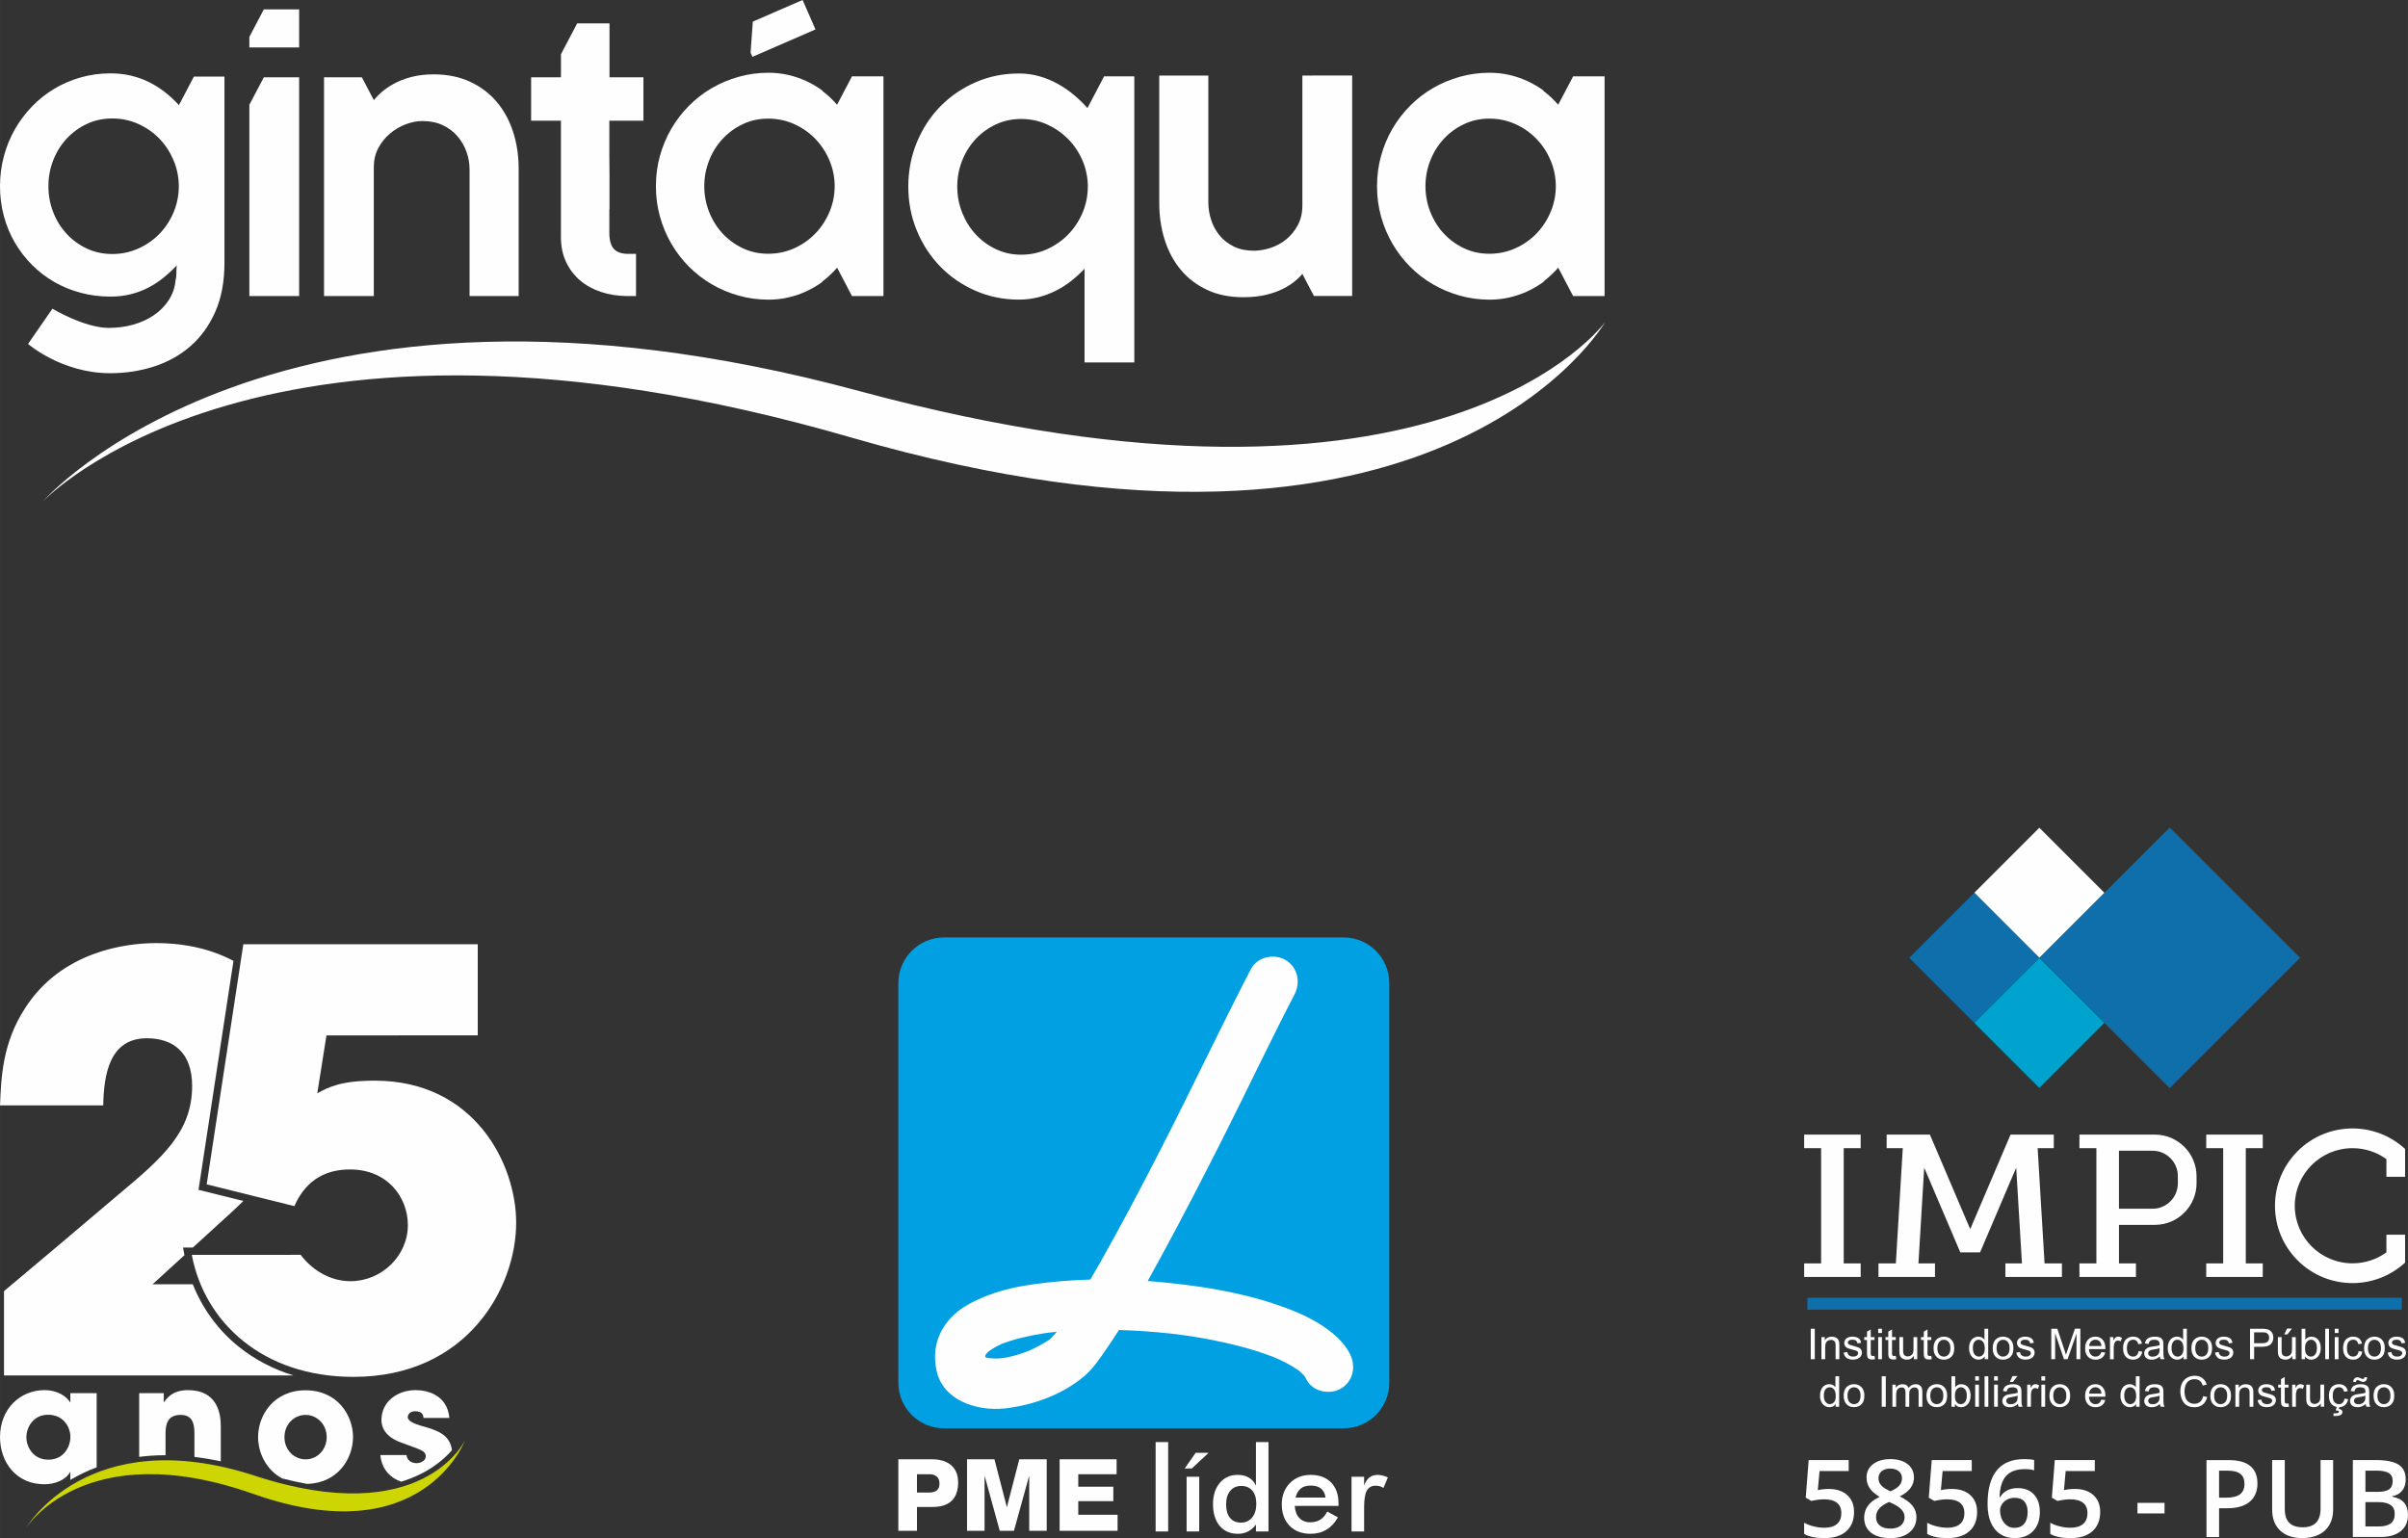
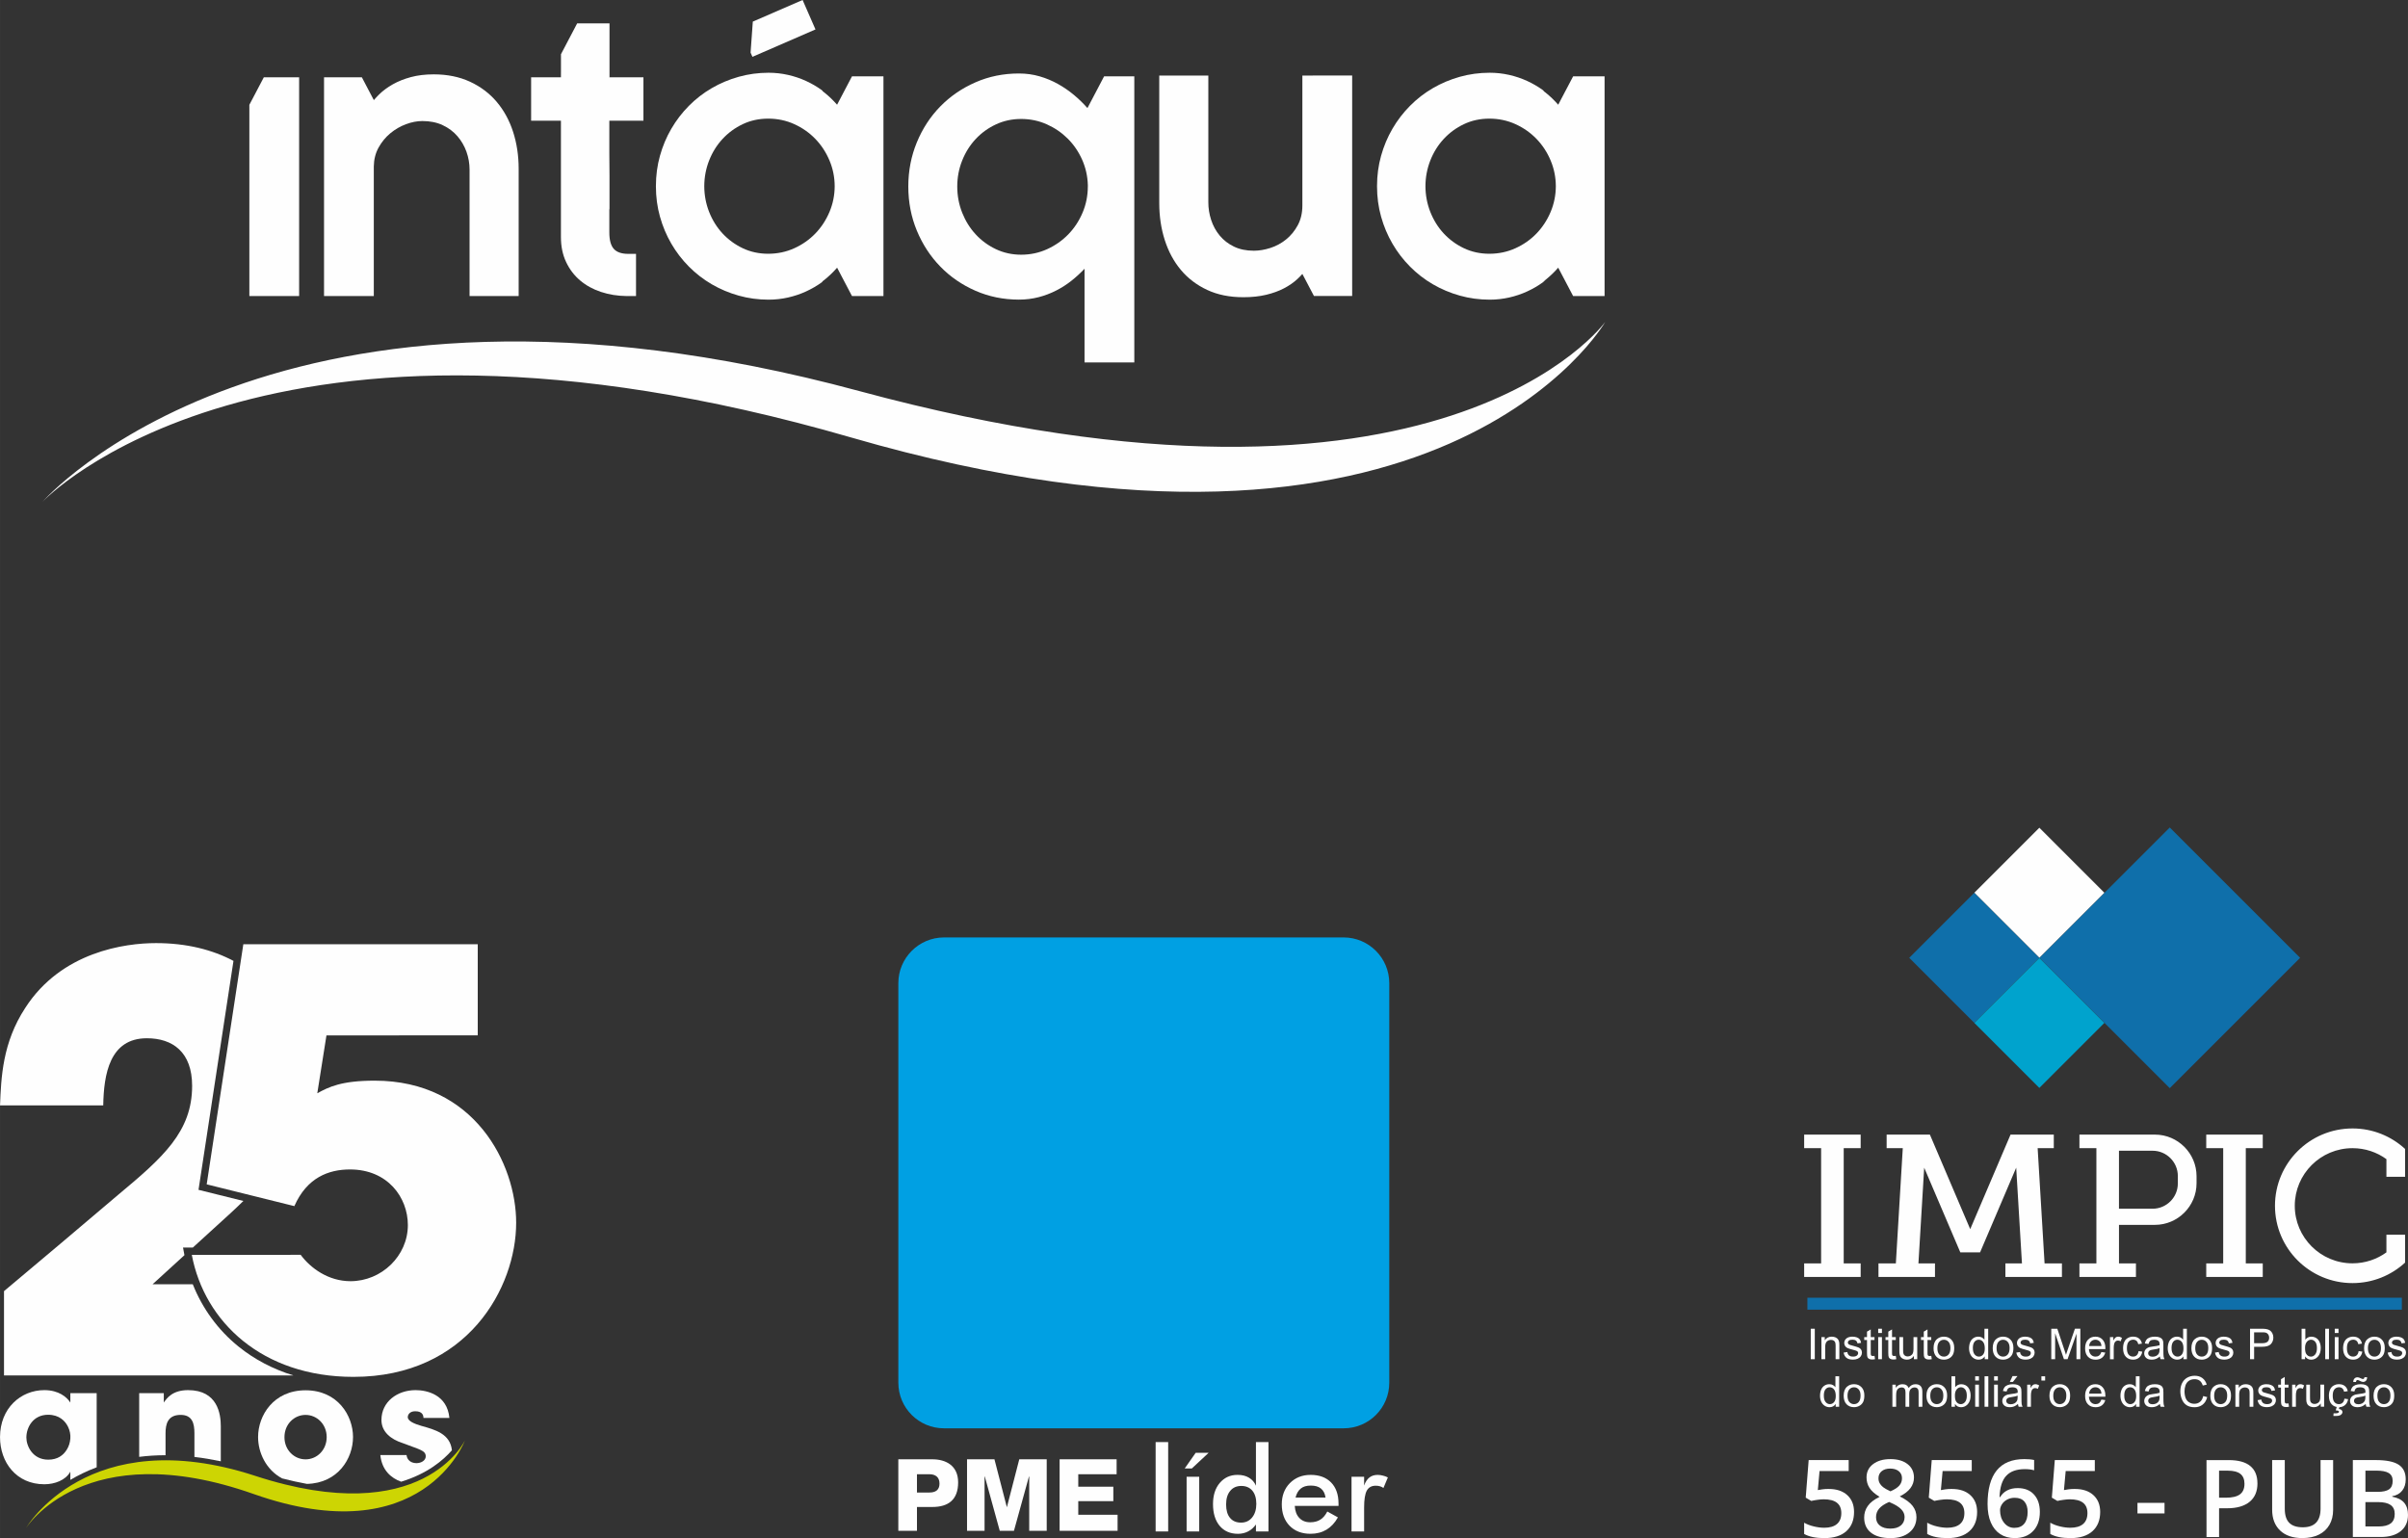
<svg xmlns="http://www.w3.org/2000/svg" xml:space="preserve" width="80.592mm" height="51.486mm" version="1.1" style="shape-rendering:geometricPrecision; text-rendering:geometricPrecision; image-rendering:optimizeQuality; fill-rule:evenodd; clip-rule:evenodd" viewBox="0 0 1363.22 870.9">
  <rect x="0" y="0" width="1363.22" height="870.9" fill="#333333" stroke="none" />
  <defs>
    <style type="text/css">
   
    .fil5 {fill:#FEFEFE}
    .fil7 {fill:#00A3CD}
    .fil6 {fill:#0F6FAA}
    .fil2 {fill:#FEFEFE;fill-rule:nonzero}
    .fil3 {fill:#FEFEFE;fill-rule:nonzero}
    .fil0 {fill:#FEFEFE;fill-rule:nonzero}
    .fil4 {fill:#CDD503;fill-rule:nonzero}
    .fil1 {fill:#00A0E3;fill-rule:nonzero}
   
  </style>
  </defs>
  <g id="Camada_x0020_1">
    <g id="_2563808292688">
      <path class="fil0" d="M671.77 867.13l7.13 0 0 -30.97 -7.13 0 0 30.97zm-17.54 0l7.1 0 0 -50.61 -7.1 0 0 50.61zm56.79 -25.9c-0.83,-1.99 -2.16,-3.46 -3.94,-4.54 -1.78,-1.09 -3.94,-1.6 -6.49,-1.6 -4.13,0 -7.43,1.51 -10.05,4.56 -2.56,3.02 -3.83,7.03 -3.83,11.96 0,5.24 1.26,9.31 3.76,12.33 2.5,2.98 5.99,4.52 10.35,4.52 2.15,0 4.09,-0.47 5.76,-1.35 1.71,-0.84 3.17,-2.19 4.44,-3.93l0 3.96 7.1 0 0 -50.61 -7.1 0 0 24.71zm-2.18 18.01c-1.6,1.94 -3.67,2.88 -6.24,2.88 -2.69,0 -4.77,-0.86 -6.26,-2.68 -1.48,-1.76 -2.21,-4.33 -2.21,-7.61 0,-3.28 0.77,-5.83 2.33,-7.68 1.48,-1.84 3.6,-2.79 6.28,-2.79 2.65,0 4.74,0.9 6.25,2.68 1.49,1.79 2.24,4.3 2.24,7.51 0,3.18 -0.82,5.79 -2.39,7.68zm74 -23.74c-0.94,-0.25 -1.95,-0.4 -2.93,-0.4 -1.85,0 -3.39,0.49 -4.67,1.48 -1.23,0.96 -2.26,2.48 -2.98,4.57l0 -4.98 -7.13 0 0 30.96 7.13 0 0 -13.57c0,-4.47 0.5,-7.61 1.49,-9.51 1.05,-1.89 2.72,-2.82 5.08,-2.82 0.86,0 1.65,0.1 2.39,0.32 0.69,0.19 1.35,0.52 1.98,0.96l2.5 -5.97c-0.92,-0.46 -1.85,-0.83 -2.85,-1.04zm-40.93 -0.4c-4.76,0 -8.67,1.6 -11.73,4.7 -3.04,3.12 -4.53,7.13 -4.53,11.96 0,5.04 1.45,9.07 4.4,12.13 2.95,3.02 6.89,4.56 11.87,4.56 3.45,0 6.48,-0.8 9.05,-2.34 2.55,-1.54 4.72,-3.84 6.45,-6.95l-6 -3.33c-1.11,2.13 -2.45,3.7 -3.98,4.63 -1.51,0.95 -3.42,1.47 -5.7,1.47 -2.58,0 -4.65,-0.83 -6.18,-2.46 -1.53,-1.61 -2.39,-3.86 -2.57,-6.81l24.78 0 0 -1.31c0,-5.15 -1.44,-9.12 -4.2,-11.96 -2.81,-2.86 -6.65,-4.3 -11.66,-4.3zm-8.47 12.83c0.57,-2.28 1.54,-3.97 2.99,-5.12 1.4,-1.14 3.28,-1.66 5.6,-1.66 2.46,0 4.41,0.52 5.83,1.71 1.4,1.17 2.24,2.85 2.55,5.07l-16.97 0zm-62.76 -16.46l4.04 0 9.51 -8.88 -7.33 0 -6.22 8.88zm-142.86 -5.19l-19.26 0 0 40.47 10.55 0 0 -13.48 8.71 0c8.88,0 14.6,-3.93 14.6,-13.93 0,-9.61 -7.07,-13.07 -14.6,-13.07zm-1.62 18.81l-7.09 0 0 -10.36 7.09 0c3.26,0 5.67,1.54 5.67,5.31 0,3.69 -2.36,5.04 -5.67,5.04zm84.23 4.88l19.85 0 0 -8.18 -19.85 0 0 -7.06 21.71 0 0 -8.45 -32.27 0 0 40.47 32.82 0 0 -9.06 -22.26 0 0 -7.72zm-40.35 3.3l-0.11 0 -6.99 -26.99 -15.52 0 0 40.47 9.92 0 0 -30.72 0.14 0 8.46 30.72 8.04 0 8.49 -30.72 0.15 0 0 30.72 9.91 0 0 -40.47 -15.54 0 -6.97 26.99z" />
      <path class="fil1" d="M760.65 530.79l-226.22 0c-14.28,0 -25.86,11.64 -25.86,25.88l0 226.21c0,14.3 11.58,25.85 25.86,25.85l226.22 0c14.28,0 25.85,-11.54 25.85,-25.85l0 -226.21c0,-14.25 -11.57,-25.88 -25.85,-25.88z" />
-       <path class="fil2" d="M759.18 786.2c-6.41,3.75 -16.07,1.84 -19.57,-5.09 -0.32,-0.72 -0.71,-1.37 -1.13,-2.02 -0.91,-1.01 -1.89,-1.96 -2.93,-2.85 -0.42,-0.33 -0.87,-0.65 -1.17,-0.82 -0.94,-0.64 -1.9,-1.23 -2.86,-1.83 -2.16,-1.25 -4.33,-2.45 -6.56,-3.48 -0.82,-0.37 -3.21,-1.4 -3.52,-1.56 -0.52,-0.18 -1.04,-0.4 -1.56,-0.6 -2.76,-1.02 -5.55,-2 -8.37,-2.91 -6.2,-1.96 -12.53,-3.59 -18.87,-4.98 -5.35,-1.21 -10.72,-2.22 -16.13,-3.1 -2.58,-0.44 -5.18,-0.78 -7.77,-1.14 -0.72,-0.12 -1.53,-0.22 -1.96,-0.27 -1.37,-0.16 -2.71,-0.32 -4.11,-0.48 -9.71,-1.03 -19.43,-1.75 -29.19,-2.02 -2.23,3.47 -4.49,6.98 -6.86,10.37 -3.75,5.43 -7.65,11.4 -12.73,15.73 -12.38,10.52 -29.26,16.6 -45.29,18.33 -15.52,1.63 -35.05,-4.46 -38.5,-21.9 -2.16,-10.7 0.36,-20.51 7.58,-28.72 5.78,-6.56 14.01,-10.52 22.03,-13.55 8.2,-3.15 16.89,-4.97 25.57,-6.17 10.62,-1.5 21.3,-2.33 31.99,-2.64 1.81,-3.1 3.63,-6.24 5.41,-9.38 12.17,-21.47 23.65,-43.36 34.89,-65.28 17.19,-33.55 33.27,-67.71 50.62,-101.18 3.6,-6.89 13.1,-8.88 19.55,-5.11 6.96,4.07 8.69,12.6 5.11,19.53 -13.87,26.7 -26.72,53.94 -40.27,80.82 -11.4,22.56 -22.98,45.05 -35.07,67.28 -2.57,4.71 -5.16,9.45 -7.76,14.15 1.55,0.14 3.11,0.25 4.62,0.37 22.51,2 45.38,5.38 66.85,12.49 8.87,2.96 17.87,6.45 25.79,11.41 6.73,4.23 13.62,9.79 17.27,17.05 3.44,6.96 1.89,15.45 -5.12,19.54z" />
      <path class="fil1" d="M592.02 754.8c-0.29,0.05 -0.6,0.09 -0.88,0.13 -2.23,0.34 -4.5,0.73 -6.73,1.16 -4.26,0.85 -8.49,1.88 -12.64,3.19 -1.6,0.53 -3.18,1.07 -4.76,1.65 -0.1,0.1 -0.24,0.14 -0.36,0.21 -0.78,0.36 -1.54,0.73 -2.29,1.1 -1.44,0.78 -2.83,1.63 -4.16,2.54 -0.34,0.26 -0.64,0.53 -0.93,0.83 -0.31,0.29 -0.6,0.61 -0.92,0.93 -0.16,0.27 -0.34,0.55 -0.5,0.85 -0.04,0.13 -0.07,0.29 -0.12,0.47 0,0.19 0,0.35 0.04,0.53 0.03,0.03 0.07,0.04 0.08,0.09 0.61,0.17 1.22,0.32 1.82,0.47 0.77,0.06 3.25,0.3 4.08,0.27 1.08,-0.04 2.16,-0.08 3.23,-0.18 0.86,-0.13 3.11,-0.43 3.79,-0.61 1.76,-0.41 3.53,-0.84 5.29,-1.37 2.1,-0.66 4.19,-1.35 6.23,-2.19 0.07,-0.01 0.17,-0.03 0.22,-0.05 0.88,-0.39 1.72,-0.78 2.59,-1.2 3.18,-1.58 6.31,-3.33 9.3,-5.31 0.13,-0.12 0.24,-0.21 0.37,-0.34 0.82,-0.83 1.57,-1.67 2.31,-2.51 0.29,-0.29 0.7,-0.83 1.17,-1.37 -0.88,0.09 -1.74,0.16 -2.6,0.24 -1.2,0.12 -2.39,0.25 -3.63,0.43z" />
      <path class="fil3" d="M109.13 727.18l-22.78 0c6.07,-5.55 12.07,-11.04 18.06,-16.49l-0.8 -4.3 5.54 0c7.15,-6.52 14.25,-12.99 21.36,-19.48 2.58,-2.35 4.98,-4.66 7.26,-6.91l-25.39 -6.3 19.79 -129.63c-11.93,-6.34 -26.57,-10.07 -43.86,-10.07 -17.53,0 -53.56,4.87 -74.02,36.69 -12.98,19.8 -13.64,39.61 -14.28,55.19l58.43 0c0.32,-17.54 3.57,-38 24.68,-38 14.6,0 25.64,7.79 25.64,26.95 0,25.98 -16.56,40.59 -41.89,61.7 -21.42,18.17 -42.85,36.35 -64.61,54.53l0 47.72 163.79 0c-11.53,-3.56 -21.98,-9.04 -30.98,-16.3 -11.59,-9.34 -20.48,-21.55 -25.94,-35.31z" />
      <path class="fil3" d="M270.46 534.65l0 51.59 -85.65 0.01 -5.19 32.77c6.48,-3.56 13.63,-7.14 32.45,-7.14 56.77,-0.01 80.14,47.35 80.14,80.44 0.01,36.67 -27.57,87.28 -92.13,87.28 -51.59,0.01 -84.35,-31.13 -91.5,-69.09l61.64 -0.01c5.52,7.47 15.58,14.93 28.23,14.93 17.52,-0.01 32.45,-14.28 32.45,-31.8 -0.01,-15.57 -11.36,-31.48 -32.78,-31.47 -12.01,0 -24.34,4.54 -31.48,20.76l-49.63 -12.33 20.74 -135.94 132.71 -0.01z" />
      <path class="fil3" d="M37.74 820.9c-1.89,3.06 -5.13,5.58 -10.42,5.58 -8.99,0 -12.4,-7.9 -12.4,-12.49l0 -0.09c0,-5.66 3.78,-12.85 12.31,-12.85 6.29,0 9.7,3.51 11.33,6.92 0.98,2.07 1.43,4.31 1.25,6.56 -0.18,2.25 -0.8,4.4 -2.07,6.38zm16.98 -32.08l-14.91 0 0 5.31c-1.97,-3.06 -6.56,-7.02 -14.73,-7.02 -13.3,0 -25.08,10.24 -25.08,26.6 0,14.3 9.25,26.7 25.08,26.7 5.84,0 12.04,-2.25 14.73,-7.11l0 4.63c4.28,-2.52 9.25,-5 14.91,-7.13l0 -41.99z" />
      <path class="fil3" d="M93.71 811.55c0,-5.12 1.17,-10.42 8.53,-10.42 6.65,0 7.82,4.85 7.82,10.33l0 13.48c4.89,0.56 9.86,1.4 14.93,2.46l0 -19.89c0,-6.73 -1.71,-20.4 -18.52,-20.4 -8.89,0 -12.04,4.59 -13.75,7.02l0 -5.31 -13.93 0 0 36.07c4.68,-0.6 9.65,-0.92 14.92,-0.93l0 -12.4z" />
      <path class="fil3" d="M161.03 813.81l0 -0.1c0,-7.27 5.48,-12.57 11.95,-12.57 6.46,0 11.96,5.3 11.96,12.57 0,7.29 -5.49,12.59 -11.96,12.59 -6.47,0 -11.95,-5.31 -11.95,-12.49zm38.82 -0.1c0,-12.22 -8.72,-26.51 -26.87,-26.51 -18.15,0 -26.88,14.29 -26.88,26.42l0 0.08c0,8.74 4.46,18.51 13.6,23.39 4.81,1.24 9.49,2.28 14.06,3.11 17.62,-0.41 26.08,-14.45 26.08,-26.5z" />
      <path class="fil3" d="M255.83 821.15c-0.97,-9.26 -9.39,-11.62 -17.34,-13.82 -3.96,-1.16 -7.64,-2.69 -7.64,-4.94 0,-1.35 1.08,-3.32 4.22,-3.32 4.41,0 4.6,2.69 4.68,3.77l14.66 0c-1.26,-13.11 -12.59,-15.73 -19.15,-15.73 -10.34,0 -19.32,6.57 -19.32,16.9 0,6.74 5.4,10.96 11.86,13.03 9.53,3.69 13.22,4.13 13.22,7.55 0,2.43 -2.69,3.86 -5.22,3.86 -0.63,0 -5.03,0 -5.66,-4.58l-14.83 0c0.89,8.64 6.14,13.07 11.78,15.09 14.93,-4.53 23.89,-12.22 28.75,-17.8z" />
      <path class="fil4" d="M144.45 835.64c-94.8,-30.95 -129.78,29.63 -129.78,29.63 0,0 33.14,-53.14 128.89,-19.35 95.77,33.78 119.63,-30.3 119.63,-30.3 0,0 -23.94,50.96 -118.75,20.02z" />
      <g>
        <path class="fil3" d="M486.52 221.44c-330.4,-89.26 -462.5,62.71 -462.5,62.71 0,0 124.56,-133.06 457.95,-36.41 333.39,96.64 426.77,-65.44 426.77,-65.44 0,0 -91.82,128.4 -422.22,39.14z" />
        <polygon class="fil3" points="149.35,43.77 141.16,59.35 141.16,161.77 141.16,167.62 147.01,167.62 163.2,167.62 169.34,167.62 169.34,161.77 169.34,49.71 169.34,43.77 163.1,43.77 " />
-         <polygon class="fil3" points="149.35,5.31 141.16,20.9 141.16,26.87 169.34,26.87 169.34,5.31 " />
        <polygon class="fil3" points="426.18,12.23 424.92,29.8 425.97,32.18 461.66,16.67 454.37,0 " />
-         <path class="fil3" d="M101.22 106.28c-0.13,5.07 -1.19,9.88 -3.17,14.43 -1.98,4.55 -4.66,8.53 -8.04,11.95 -3.38,3.41 -7.34,6.13 -11.9,8.14 -4.55,2.02 -9.39,3.03 -14.53,3.03 -5.2,0 -10,-1.03 -14.38,-3.07 -4.39,-2.05 -8.21,-4.83 -11.46,-8.34 -3.25,-3.51 -5.79,-7.59 -7.61,-12.24 -1.82,-4.65 -2.73,-9.57 -2.73,-14.77 0,-5.14 0.91,-10.03 2.73,-14.68 1.82,-4.65 4.35,-8.73 7.61,-12.24 3.25,-3.51 7.07,-6.29 11.46,-8.34 4.39,-2.05 9.18,-3.07 14.38,-3.07 5.14,0 9.98,1.01 14.53,3.02 4.55,2.02 8.52,4.75 11.9,8.19 3.38,3.45 6.06,7.45 8.04,12 1.98,4.55 3.04,9.36 3.17,14.43l0 1.56zm0.06 -46.8l0 0.06c-2.33,-2.58 -4.89,-4.98 -7.67,-7.18 -2.8,-2.21 -5.8,-4.13 -9.02,-5.75 -3.22,-1.62 -6.67,-2.88 -10.34,-3.75 -3.67,-0.88 -7.59,-1.32 -11.75,-1.32 -5.85,0 -11.46,0.77 -16.82,2.29 -5.36,1.53 -10.35,3.67 -14.97,6.44 -4.62,2.76 -8.81,6.1 -12.58,10 -3.77,3.9 -7.01,8.21 -9.7,12.92 -2.7,4.71 -4.78,9.8 -6.24,15.26 -1.46,5.46 -2.2,11.12 -2.2,16.97 0,5.92 0.73,11.57 2.2,16.97 1.46,5.4 3.54,10.4 6.24,15.02 2.7,4.62 5.93,8.81 9.7,12.58 3.77,3.77 7.96,6.99 12.58,9.66 4.62,2.67 9.61,4.71 14.97,6.14 5.37,1.43 10.97,2.15 16.82,2.15 4.16,0 8.03,-0.46 11.61,-1.37 3.57,-0.91 6.89,-2.16 9.94,-3.76 3.05,-1.59 5.9,-3.46 8.54,-5.61 2.63,-2.14 5.12,-4.45 7.46,-6.93 -0.14,1.37 -0.2,2.84 -0.2,4.44 0,1.59 -0.16,2.98 -0.49,4.14 -0.39,4.1 -1.68,7.8 -3.85,11.12 -2.18,3.31 -4.97,6.14 -8.39,8.48 -3.41,2.34 -7.31,4.13 -11.7,5.36 -4.39,1.23 -8.99,1.85 -13.8,1.85 -13.85,0 -31.95,-10.87 -31.95,-10.87l-13.8 19.95c0,0 19.01,16.57 46.44,16.57 8.78,0 17.08,-1.27 24.92,-3.8 7.83,-2.54 14.71,-6.39 20.63,-11.55 5.92,-5.17 10.6,-11.67 14.04,-19.5 3.44,-7.83 5.17,-17.08 5.17,-27.74l0 -80.63 0 -18.06 0 -0.78 0 -5.88 -17.3 0 -8.48 16.13z" />
        <path class="fil3" d="M469.61 119.94c-1.95,4.65 -4.62,8.73 -8,12.24 -3.38,3.51 -7.36,6.3 -11.95,8.38 -4.58,2.08 -9.51,3.12 -14.77,3.12 -5.2,0 -10,-1.04 -14.39,-3.12 -4.39,-2.08 -8.21,-4.88 -11.46,-8.38 -3.25,-3.51 -5.78,-7.59 -7.61,-12.24 -1.8,-4.6 -2.71,-9.44 -2.73,-14.51 0.02,-5.07 0.93,-9.91 2.73,-14.51 1.82,-4.65 4.36,-8.73 7.61,-12.24 3.25,-3.51 7.07,-6.31 11.46,-8.39 4.39,-2.08 9.18,-3.12 14.39,-3.12 5.26,0 10.19,1.04 14.77,3.12 4.58,2.08 8.56,4.88 11.95,8.39 3.38,3.51 6.05,7.59 8,12.24 1.93,4.6 2.9,9.44 2.92,14.51 -0.02,5.07 -0.99,9.91 -2.92,14.51zm30.52 -76.7l-17.81 0 -8.41 16.01 -0.03 -0.07 0 0.11c-2.17,-2.48 -4.56,-4.79 -7.19,-6.9 -0.27,-0.22 -0.56,-0.43 -0.84,-0.64 -0.21,-0.33 -0.43,-0.6 -0.66,-0.76 -2.77,-1.98 -5.74,-3.71 -8.93,-5.17 -3.18,-1.46 -6.57,-2.6 -10.14,-3.41 -3.58,-0.81 -7.25,-1.22 -11.02,-1.22 -5.85,0 -11.49,0.77 -16.92,2.29 -5.43,1.53 -10.52,3.67 -15.26,6.44 -4.75,2.76 -9.05,6.09 -12.92,10 -3.87,3.9 -7.18,8.22 -9.95,12.97 -2.77,4.74 -4.91,9.85 -6.44,15.31 -1.53,5.46 -2.29,11.15 -2.29,17.07 0,0.05 0,0.11 0,0.17 0,0.06 -0,0.11 -0,0.16 0,5.92 0.76,11.61 2.29,17.07 1.53,5.46 3.67,10.56 6.44,15.31 2.76,4.75 6.08,9.07 9.95,12.97 3.87,3.9 8.18,7.23 12.92,10 4.75,2.76 9.83,4.91 15.26,6.43 5.43,1.53 11.07,2.29 16.92,2.29 3.77,0 7.45,-0.41 11.02,-1.22 3.57,-0.81 6.96,-1.95 10.14,-3.41 3.19,-1.46 6.16,-3.18 8.93,-5.17 0.22,-0.16 0.38,-0.39 0.52,-0.65 0.33,-0.25 0.67,-0.49 0.99,-0.75 2.63,-2.11 5.02,-4.41 7.19,-6.89l0 0.1 0.03 -0.07 8.41 16.02 17.81 0 0 0 0 -0 0 -5.75 0 -0.24 0 -22.54 0 -0 0 -67.31 0 -0.01 0 -22.54 0 -0.23 0 -5.75 0 -0.01 -0.01 0.01z" />
        <path class="fil3" d="M877.87 119.94c-1.95,4.65 -4.62,8.73 -7.99,12.24 -3.38,3.51 -7.36,6.3 -11.95,8.38 -4.58,2.08 -9.51,3.12 -14.77,3.12 -5.2,0 -10,-1.04 -14.38,-3.12 -4.39,-2.08 -8.21,-4.88 -11.46,-8.38 -3.25,-3.51 -5.78,-7.59 -7.61,-12.24 -1.8,-4.6 -2.71,-9.44 -2.73,-14.51 0.02,-5.07 0.93,-9.91 2.73,-14.51 1.82,-4.65 4.36,-8.73 7.61,-12.24 3.25,-3.51 7.07,-6.31 11.46,-8.39 4.39,-2.08 9.18,-3.12 14.38,-3.12 5.27,0 10.19,1.04 14.77,3.12 4.58,2.08 8.56,4.88 11.95,8.39 3.38,3.51 6.05,7.59 7.99,12.24 1.93,4.6 2.9,9.44 2.92,14.51 -0.02,5.07 -0.99,9.91 -2.92,14.51zm30.52 -76.7l-17.81 0 -8.42 16.01 -0.03 -0.07 0 0.11c-2.17,-2.48 -4.56,-4.79 -7.19,-6.9 -0.28,-0.22 -0.57,-0.43 -0.85,-0.64 -0.21,-0.33 -0.43,-0.6 -0.66,-0.76 -2.76,-1.98 -5.74,-3.71 -8.92,-5.17 -3.18,-1.46 -6.57,-2.6 -10.14,-3.41 -3.58,-0.81 -7.25,-1.22 -11.02,-1.22 -5.85,0 -11.49,0.77 -16.92,2.29 -5.43,1.53 -10.51,3.67 -15.26,6.44 -4.75,2.76 -9.05,6.09 -12.92,10 -3.87,3.9 -7.19,8.22 -9.95,12.97 -2.77,4.74 -4.91,9.85 -6.44,15.31 -1.53,5.46 -2.29,11.15 -2.29,17.07 0,0.05 0,0.11 0,0.17 -0,0.06 -0,0.11 -0,0.16 0,5.92 0.76,11.61 2.29,17.07 1.53,5.46 3.67,10.56 6.44,15.31 2.76,4.75 6.07,9.07 9.95,12.97 3.87,3.9 8.17,7.23 12.92,10 4.75,2.76 9.83,4.91 15.26,6.43 5.43,1.53 11.07,2.29 16.92,2.29 3.77,0 7.45,-0.41 11.02,-1.22 3.57,-0.81 6.96,-1.95 10.14,-3.41 3.19,-1.46 6.16,-3.18 8.92,-5.17 0.22,-0.16 1.18,-1.15 1.51,-1.41 2.63,-2.11 5.02,-4.41 7.19,-6.89l0 0.1 0.03 -0.07 8.42 16.02 17.81 0 0 0 0 -0 0 -5.75 0 -0.24 0 -22.54 0 -0 0 -67.31 0 -0.01 0 -22.54 0 -0.23 0 -5.75 0 -0.01 -0 0.01z" />
        <path class="fil3" d="M615.84 105.59c0,5.2 -0.99,10.14 -2.97,14.82 -1.98,4.68 -4.68,8.78 -8.09,12.29 -3.41,3.51 -7.41,6.31 -11.99,8.39 -4.58,2.08 -9.48,3.12 -14.68,3.12 -5.14,0 -9.9,-1.04 -14.29,-3.12 -4.39,-2.08 -8.21,-4.87 -11.46,-8.39 -3.25,-3.51 -5.8,-7.61 -7.66,-12.29 -1.85,-4.68 -2.78,-9.62 -2.78,-14.82 0,-5.14 0.93,-10.03 2.78,-14.68 1.85,-4.65 4.4,-8.71 7.66,-12.19 3.25,-3.48 7.07,-6.24 11.46,-8.29 4.39,-2.05 9.15,-3.07 14.29,-3.07 5.14,0 9.96,1.01 14.48,3.02 4.52,2.02 8.48,4.73 11.9,8.14 3.41,3.41 6.13,7.4 8.15,11.95 2.01,4.55 3.08,9.36 3.21,14.43l0 0.68zm-0.19 -44.42l-0.01 0.04c-2.28,-2.6 -4.81,-5.07 -7.61,-7.41 -2.8,-2.34 -5.82,-4.42 -9.07,-6.24 -3.25,-1.82 -6.73,-3.27 -10.43,-4.34 -3.71,-1.08 -7.61,-1.61 -11.71,-1.61 -8.78,0 -16.99,1.67 -24.62,5.02 -7.64,3.35 -14.27,7.9 -19.89,13.65 -5.63,5.75 -10.05,12.53 -13.27,20.33 -3.21,7.8 -4.83,16.13 -4.83,24.96 0,8.91 1.61,17.24 4.83,25.01 3.22,7.77 7.64,14.55 13.27,20.34 5.62,5.79 12.25,10.35 19.89,13.7 7.64,3.35 15.85,5.03 24.62,5.03 3.9,0 7.61,-0.46 11.12,-1.37 3.51,-0.91 6.83,-2.16 9.95,-3.76 3.12,-1.59 6.01,-3.44 8.68,-5.56 2.67,-2.11 5.13,-4.37 7.41,-6.78l0 24.52 0 22.87 0 5.65 5.85 0 16.28 0 6.05 0 0 -5.65 0 -22.87 0 -104.96 0 -22.55 0 -5.98 -17.09 0 -9.42 17.94z" />
        <path class="fil3" d="M743.15 42.79l-5.85 0 0 10.24 0 18.29 0 45c0,4.29 -0.88,8.04 -2.63,11.26 -1.76,3.22 -3.97,5.9 -6.63,8.04 -2.67,2.14 -5.62,3.74 -8.87,4.78 -3.25,1.04 -6.37,1.56 -9.36,1.56 -4.29,0 -8.04,-0.78 -11.26,-2.34 -3.22,-1.56 -5.9,-3.64 -8.05,-6.24 -2.15,-2.6 -3.76,-5.54 -4.83,-8.82 -1.08,-3.28 -1.61,-6.65 -1.61,-10.09l0 -43.15 0 -21.9 0 -6.63 -6.53 0 -14.82 0 -6.43 0 0 7.12 0 21.41 0 43.64c0,7.48 1.04,14.47 3.12,20.96 2.08,6.5 5.12,12.15 9.12,16.92 4,4.78 8.96,8.55 14.87,11.31 5.91,2.76 12.74,4.14 20.48,4.14 4.81,0 9.12,-0.46 12.92,-1.37 3.8,-0.91 7.16,-2.13 10.09,-3.66 2.92,-1.53 5.46,-3.28 7.6,-5.27 1.03,-0.95 1.97,-1.92 2.83,-2.9l0 0.04 6.55 12.46 21.63 0 0 -6.73 0 -21.8 0 -67.77 0 -22.58 0 -5.95 -6.24 0 -16.09 0z" />
        <path class="fil3" d="M281.15 57.61c-4.1,-4.81 -9.14,-8.6 -15.12,-11.36 -5.98,-2.76 -12.81,-4.15 -20.48,-4.15 -4.81,0 -9.13,0.52 -12.97,1.56 -3.83,1.04 -7.25,2.4 -10.24,4.1 -2.99,1.69 -5.58,3.61 -7.76,5.75 -1.06,1.05 -2.04,2.1 -2.94,3.17l-0.01 0.02 -0 -0.01c-0.01,0.01 -0.02,0.02 -0.02,0.03l0 -0.07 -6.77 -12.89 -2.88 0 -9.85 0 -8.68 0 0 5.75 0 112.25 0 5.85 6.24 0 16.09 0 5.85 0 0 -10.24 0 -63.19c0.07,-3.96 0.97,-7.52 2.73,-10.68 1.75,-3.15 3.97,-5.83 6.63,-8.04 2.67,-2.21 5.61,-3.92 8.83,-5.12 3.21,-1.2 6.32,-1.8 9.31,-1.8 4.36,0 8.2,0.78 11.51,2.34 3.32,1.56 6.09,3.64 8.33,6.24 2.24,2.6 3.95,5.54 5.12,8.83 1.17,3.28 1.75,6.65 1.75,10.09l0 26.04 0 38.91 0 6.63 6.53 0 14.82 0 6.44 0 0 -7.02 0 -38.52 0 -26.52c0,-7.47 -1.06,-14.46 -3.17,-20.97 -2.11,-6.5 -5.22,-12.16 -9.31,-16.97z" />
        <path class="fil3" d="M344.95 43.77l0 -0.11 0.1 0 0 -30.42 -18.31 0 -9.17 17.46 0 9.56c-0.01,1.17 -0.02,2.33 -0.02,3.51l-11.22 0 -5.66 0 0 5.15 0 13.99 0 5.44 5.66 0 11.22 0 0 49.78 0 16.11c0,5.27 0.97,9.97 2.92,14.11 1.95,4.13 4.6,7.62 7.95,10.45 3.35,2.83 7.28,5 11.8,6.49 4.52,1.5 9.34,2.28 14.48,2.34l5.36 0 0 -23.89 -4.39 0c-3.77,0 -6.5,-0.94 -8.19,-2.83 -1.69,-1.89 -2.53,-4.98 -2.53,-9.28l0 -12.79c0,-0.13 0.02,-0.26 0.05,-0.39 0.03,-0.13 0.05,-0.26 0.05,-0.39l0 -10.74 0 -7.81c0,-2.28 -0.02,-4.39 -0.05,-6.35 -0.03,-1.95 -0.05,-4.05 -0.05,-6.3l0 -7.76 0 -10.74 14.04 0 5.27 0 0 -5.83 0 -13.31 0 -5.44 -5.27 0 -14.04 0z" />
      </g>
      <g>
        <g>
          <path class="fil5" d="M1030.98 642.43l12.79 0 9.6 0 0 7.67 -9.6 0 0 65.24 9.6 0 0 7.67 -9.6 0 -12.79 0 -9.6 0 0 -7.67 9.6 0 0 -65.24 -9.6 0 0 -7.67 9.6 0zm300.83 -3.49c11.49,0 21.95,4.41 29.78,11.62l0 2.29 0 8.09 0 5.39 -10.58 0 0 -10.01c-5.39,-3.91 -12.02,-6.21 -19.2,-6.21 -18.05,0 -32.68,14.6 -32.68,32.6 0,18.01 14.63,32.6 32.68,32.6 7.17,0 13.81,-2.3 19.2,-6.21l0 -10.01 10.58 0 0 6.26 0 7.23 0 2.3c-7.82,7.21 -18.28,11.62 -29.78,11.62 -24.24,0 -43.89,-19.6 -43.89,-43.78 0,-24.18 19.65,-43.78 43.89,-43.78zm-132.21 54.59l20.37 0c12.96,0 23.55,-10.6 23.55,-23.55l0 -4c0,-12.95 -10.6,-23.55 -23.55,-23.55l-10.76 0 -9.6 0 -3.18 0 -9.61 0 -9.6 0 0 7.67 9.6 0 0 65.24 -9.6 0 0 7.67 9.6 0 12.79 0 9.6 0 0 -7.67 -9.6 0 0 -21.81zm0 -41.97l19.03 0c7.87,0 14.3,6.43 14.3,14.3l0 4.24c0,7.87 -6.43,14.3 -14.3,14.3l-19.03 0 0 -32.84zm-89.82 57.53l-20.45 -47.94 -3.26 54.19 9.37 0 0 7.67 -9.83 0 -12.79 0 -9.37 0 0 -7.67 9.84 0 3.92 -65.24 -9.14 0 0 -7.67 9.6 0 3.68 0 2.72 0 6.4 0 2.09 0 22.83 53.53 22.83 -53.53 2.09 0 6.4 0 2.71 0 3.68 0 9.6 0 0 7.67 -9.14 0 3.92 65.24 9.83 0 0 7.67 -9.37 0 -12.79 0 -9.84 0 0 -7.67 9.37 0 -3.26 -54.19 -20.45 47.94 -11.2 0zm161.62 -58.99l0 65.24 9.6 0 0 7.67 -9.6 0 -12.79 0 -9.6 0 0 -7.67 9.6 0 0 -65.24 -9.6 0 0 -7.67 9.6 0 12.79 0 9.6 0 0 7.67 -9.6 0z" />
          <rect class="fil6" transform="matrix(0.401 -0.401 0.401 0.401 1154.57 542.333)" width="184.03" height="184.03" />
          <rect class="fil5" transform="matrix(0.2 -0.2 0.2 0.2 1117.72 505.474)" width="184.03" height="184.03" />
          <rect class="fil6" transform="matrix(0.2 -0.2 0.2 0.2 1080.86 542.333)" width="184.03" height="184.03" />
          <rect class="fil7" transform="matrix(0.2 -0.2 0.2 0.2 1117.72 579.193)" width="184.03" height="184.03" />
          <rect class="fil6" x="1023.21" y="734.79" width="336.54" height="6.76" />
          <polygon class="fil3" points="1025.11,769.6 1025.11,752.35 1027.4,752.35 1027.4,769.6 " />
          <path id="1" class="fil3" d="M1031.15 769.6l0 -12.51 1.9 0 0 1.78c0.92,-1.36 2.24,-2.04 3.97,-2.04 0.76,0 1.45,0.14 2.08,0.4 0.63,0.27 1.1,0.63 1.42,1.07 0.31,0.44 0.53,0.96 0.66,1.56 0.08,0.39 0.12,1.08 0.12,2.06l0 7.68 -2.12 0 0 -7.6c0,-0.86 -0.08,-1.51 -0.24,-1.94 -0.17,-0.43 -0.46,-0.77 -0.88,-1.02 -0.42,-0.25 -0.91,-0.38 -1.47,-0.38 -0.9,0 -1.67,0.29 -2.33,0.86 -0.65,0.57 -0.98,1.66 -0.98,3.26l0 6.82 -2.12 0z" />
          <path id="2" class="fil3" d="M1043.71 765.86l2.1 -0.34c0.12,0.84 0.44,1.48 0.98,1.93 0.54,0.44 1.29,0.67 2.26,0.67 0.97,0 1.7,-0.2 2.17,-0.59 0.47,-0.39 0.71,-0.86 0.71,-1.39 0,-0.48 -0.21,-0.86 -0.63,-1.13 -0.3,-0.19 -1.02,-0.43 -2.17,-0.72 -1.55,-0.39 -2.62,-0.73 -3.23,-1.01 -0.6,-0.29 -1.05,-0.68 -1.36,-1.19 -0.31,-0.5 -0.47,-1.06 -0.47,-1.67 0,-0.56 0.13,-1.07 0.38,-1.55 0.26,-0.47 0.6,-0.87 1.04,-1.18 0.33,-0.24 0.78,-0.44 1.34,-0.61 0.57,-0.17 1.18,-0.25 1.83,-0.25 0.98,0 1.84,0.14 2.58,0.42 0.74,0.28 1.29,0.67 1.64,1.15 0.35,0.49 0.6,1.13 0.73,1.94l-2.07 0.29c-0.09,-0.65 -0.37,-1.16 -0.82,-1.53 -0.45,-0.37 -1.08,-0.55 -1.91,-0.55 -0.97,0 -1.66,0.16 -2.08,0.48 -0.41,0.32 -0.62,0.7 -0.62,1.13 0,0.27 0.08,0.52 0.26,0.74 0.17,0.22 0.44,0.41 0.81,0.56 0.21,0.08 0.83,0.26 1.87,0.54 1.49,0.4 2.54,0.73 3.13,0.98 0.59,0.25 1.06,0.63 1.4,1.11 0.34,0.49 0.51,1.09 0.51,1.81 0,0.7 -0.2,1.37 -0.62,1.99 -0.41,0.62 -1.01,1.1 -1.78,1.44 -0.78,0.34 -1.66,0.51 -2.64,0.51 -1.62,0 -2.86,-0.34 -3.71,-1.01 -0.85,-0.67 -1.39,-1.67 -1.63,-2.99z" />
          <path id="3" class="fil3" d="M1061.2 767.71l0.29 1.87c-0.6,0.13 -1.13,0.19 -1.6,0.19 -0.77,0 -1.36,-0.12 -1.79,-0.37 -0.42,-0.25 -0.72,-0.56 -0.89,-0.96 -0.17,-0.4 -0.26,-1.23 -0.26,-2.51l0 -7.2 -1.57 0 0 -1.64 1.57 0 0 -3.09 2.12 -1.27 0 4.36 2.12 0 0 1.64 -2.12 0 0 7.32c0,0.61 0.04,1 0.11,1.17 0.07,0.17 0.19,0.31 0.36,0.41 0.17,0.1 0.41,0.15 0.72,0.15 0.23,0 0.54,-0.03 0.92,-0.08z" />
          <path id="4" class="fil3" d="M1063.29 754.76l0 -2.41 2.12 0 0 2.41 -2.12 0zm0 14.84l0 -12.51 2.12 0 0 12.51 -2.12 0z" />
          <path id="5" class="fil3" d="M1073.25 767.71l0.29 1.87c-0.6,0.13 -1.13,0.19 -1.6,0.19 -0.77,0 -1.36,-0.12 -1.79,-0.37 -0.42,-0.25 -0.72,-0.56 -0.89,-0.96 -0.17,-0.4 -0.26,-1.23 -0.26,-2.51l0 -7.2 -1.57 0 0 -1.64 1.57 0 0 -3.09 2.12 -1.27 0 4.36 2.12 0 0 1.64 -2.12 0 0 7.32c0,0.61 0.04,1 0.11,1.17 0.07,0.17 0.19,0.31 0.36,0.41 0.17,0.1 0.41,0.15 0.72,0.15 0.23,0 0.54,-0.03 0.92,-0.08z" />
          <path id="6" class="fil3" d="M1083.5 769.6l0 -1.86c-0.97,1.42 -2.29,2.12 -3.96,2.12 -0.73,0 -1.42,-0.14 -2.06,-0.42 -0.64,-0.28 -1.11,-0.64 -1.42,-1.06 -0.31,-0.43 -0.53,-0.95 -0.65,-1.57 -0.08,-0.42 -0.13,-1.08 -0.13,-1.98l0 -7.74 2.12 0 0 6.92c0,1.1 0.04,1.85 0.13,2.23 0.13,0.56 0.41,0.99 0.85,1.31 0.43,0.32 0.96,0.48 1.59,0.48 0.64,0 1.23,-0.16 1.78,-0.49 0.55,-0.32 0.95,-0.77 1.18,-1.33 0.23,-0.56 0.35,-1.37 0.35,-2.44l0 -6.69 2.12 0 0 12.51 -1.9 0z" />
          <path id="7" class="fil3" d="M1093.34 767.71l0.29 1.87c-0.6,0.13 -1.13,0.19 -1.6,0.19 -0.77,0 -1.36,-0.12 -1.79,-0.37 -0.42,-0.25 -0.72,-0.56 -0.89,-0.96 -0.17,-0.4 -0.26,-1.23 -0.26,-2.51l0 -7.2 -1.57 0 0 -1.64 1.57 0 0 -3.09 2.12 -1.27 0 4.36 2.12 0 0 1.64 -2.12 0 0 7.32c0,0.61 0.04,1 0.11,1.17 0.07,0.17 0.19,0.31 0.36,0.41 0.17,0.1 0.41,0.15 0.72,0.15 0.23,0 0.54,-0.03 0.92,-0.08z" />
          <path id="8" class="fil3" d="M1094.63 763.35c0,-2.31 0.64,-4.02 1.93,-5.13 1.07,-0.92 2.39,-1.39 3.93,-1.39 1.72,0 3.12,0.56 4.21,1.69 1.09,1.12 1.64,2.67 1.64,4.65 0,1.61 -0.24,2.87 -0.72,3.79 -0.48,0.92 -1.18,1.63 -2.11,2.14 -0.92,0.51 -1.93,0.76 -3.02,0.76 -1.75,0 -3.16,-0.56 -4.24,-1.68 -1.08,-1.12 -1.62,-2.73 -1.62,-4.84zm2.17 0c0,1.6 0.35,2.79 1.05,3.59 0.7,0.8 1.58,1.19 2.65,1.19 1.05,0 1.93,-0.4 2.63,-1.2 0.7,-0.8 1.05,-2.02 1.05,-3.65 0,-1.54 -0.35,-2.71 -1.06,-3.5 -0.7,-0.8 -1.58,-1.19 -2.62,-1.19 -1.06,0 -1.94,0.39 -2.65,1.19 -0.7,0.79 -1.05,1.98 -1.05,3.58z" />
          <path id="9" class="fil3" d="M1123.59 769.6l0 -1.59c-0.79,1.23 -1.96,1.85 -3.49,1.85 -0.99,0 -1.91,-0.27 -2.74,-0.82 -0.84,-0.55 -1.48,-1.31 -1.94,-2.29 -0.46,-0.98 -0.69,-2.11 -0.69,-3.39 0,-1.24 0.21,-2.37 0.62,-3.39 0.42,-1.01 1.04,-1.79 1.87,-2.33 0.83,-0.54 1.76,-0.81 2.78,-0.81 0.76,0 1.43,0.16 2.01,0.48 0.59,0.32 1.06,0.74 1.43,1.24l0 -6.2 2.12 0 0 17.25 -1.98 0zm-6.7 -6.24c0,1.6 0.34,2.79 1.02,3.58 0.67,0.79 1.47,1.18 2.39,1.18 0.93,0 1.71,-0.38 2.36,-1.13 0.65,-0.76 0.97,-1.91 0.97,-3.46 0,-1.7 -0.33,-2.96 -0.99,-3.76 -0.66,-0.8 -1.47,-1.2 -2.44,-1.2 -0.94,0 -1.73,0.38 -2.37,1.15 -0.63,0.77 -0.95,1.98 -0.95,3.63z" />
          <path id="10" class="fil3" d="M1128.13 763.35c0,-2.31 0.64,-4.02 1.93,-5.13 1.07,-0.92 2.39,-1.39 3.93,-1.39 1.72,0 3.12,0.56 4.21,1.69 1.09,1.12 1.64,2.67 1.64,4.65 0,1.61 -0.24,2.87 -0.72,3.79 -0.48,0.92 -1.18,1.63 -2.11,2.14 -0.92,0.51 -1.93,0.76 -3.02,0.76 -1.75,0 -3.16,-0.56 -4.24,-1.68 -1.08,-1.12 -1.62,-2.73 -1.62,-4.84zm2.17 0c0,1.6 0.35,2.79 1.05,3.59 0.7,0.8 1.58,1.19 2.65,1.19 1.05,0 1.93,-0.4 2.63,-1.2 0.7,-0.8 1.05,-2.02 1.05,-3.65 0,-1.54 -0.35,-2.71 -1.06,-3.5 -0.7,-0.8 -1.58,-1.19 -2.62,-1.19 -1.06,0 -1.94,0.39 -2.65,1.19 -0.7,0.79 -1.05,1.98 -1.05,3.58z" />
          <path id="11" class="fil3" d="M1141.48 765.86l2.1 -0.34c0.12,0.84 0.44,1.48 0.98,1.93 0.54,0.44 1.29,0.67 2.26,0.67 0.97,0 1.7,-0.2 2.17,-0.59 0.47,-0.39 0.71,-0.86 0.71,-1.39 0,-0.48 -0.21,-0.86 -0.63,-1.13 -0.3,-0.19 -1.02,-0.43 -2.17,-0.72 -1.55,-0.39 -2.62,-0.73 -3.23,-1.01 -0.6,-0.29 -1.05,-0.68 -1.36,-1.19 -0.31,-0.5 -0.47,-1.06 -0.47,-1.67 0,-0.56 0.13,-1.07 0.38,-1.55 0.26,-0.47 0.6,-0.87 1.04,-1.18 0.33,-0.24 0.78,-0.44 1.34,-0.61 0.57,-0.17 1.18,-0.25 1.83,-0.25 0.98,0 1.84,0.14 2.58,0.42 0.74,0.28 1.29,0.67 1.64,1.15 0.35,0.49 0.6,1.13 0.73,1.94l-2.07 0.29c-0.09,-0.65 -0.37,-1.16 -0.82,-1.53 -0.45,-0.37 -1.08,-0.55 -1.91,-0.55 -0.97,0 -1.66,0.16 -2.08,0.48 -0.41,0.32 -0.62,0.7 -0.62,1.13 0,0.27 0.08,0.52 0.26,0.74 0.17,0.22 0.44,0.41 0.81,0.56 0.21,0.08 0.83,0.26 1.87,0.54 1.49,0.4 2.54,0.73 3.13,0.98 0.59,0.25 1.06,0.63 1.4,1.11 0.34,0.49 0.51,1.09 0.51,1.81 0,0.7 -0.2,1.37 -0.62,1.99 -0.41,0.62 -1.01,1.1 -1.78,1.44 -0.78,0.34 -1.66,0.51 -2.64,0.51 -1.62,0 -2.86,-0.34 -3.71,-1.01 -0.85,-0.67 -1.39,-1.67 -1.63,-2.99z" />
          <path id="12" class="fil3" d="M1161.28 769.6l0 -17.25 3.42 0 4.08 12.21c0.38,1.14 0.65,1.99 0.82,2.55 0.2,-0.63 0.51,-1.55 0.92,-2.77l4.15 -12 3.06 0 0 17.25 -2.19 0 0 -14.43 -5.04 14.43 -2.06 0 -4.98 -14.7 0 14.7 -2.19 0z" />
          <path id="13" class="fil3" d="M1189.66 765.55l2.19 0.29c-0.34,1.27 -0.98,2.26 -1.91,2.97 -0.93,0.7 -2.12,1.06 -3.57,1.06 -1.82,0 -3.27,-0.56 -4.34,-1.69 -1.07,-1.12 -1.6,-2.7 -1.6,-4.73 0,-2.1 0.54,-3.73 1.62,-4.88 1.08,-1.16 2.48,-1.74 4.2,-1.74 1.67,0 3.03,0.56 4.08,1.7 1.06,1.14 1.58,2.74 1.58,4.8 0,0.12 -0,0.31 -0.01,0.56l-9.31 0c0.08,1.37 0.47,2.42 1.16,3.15 0.7,0.73 1.57,1.09 2.61,1.09 0.77,0 1.44,-0.2 1.98,-0.61 0.55,-0.41 0.98,-1.06 1.3,-1.96zm-6.94 -3.4l6.96 0c-0.09,-1.05 -0.36,-1.84 -0.8,-2.37 -0.67,-0.82 -1.55,-1.22 -2.62,-1.22 -0.97,0 -1.79,0.33 -2.45,0.98 -0.66,0.65 -1.02,1.52 -1.1,2.62z" />
          <path id="14" class="fil3" d="M1194.51 769.6l0 -12.51 1.9 0 0 1.92c0.49,-0.89 0.94,-1.47 1.35,-1.76 0.41,-0.28 0.87,-0.42 1.36,-0.42 0.71,0 1.44,0.22 2.18,0.67l-0.76 1.96c-0.51,-0.29 -1.03,-0.43 -1.54,-0.43 -0.46,0 -0.88,0.14 -1.24,0.42 -0.37,0.28 -0.63,0.66 -0.78,1.16 -0.24,0.75 -0.35,1.57 -0.35,2.47l0 6.53 -2.12 0z" />
          <path id="15" class="fil3" d="M1210.72 765.02l2.07 0.29c-0.23,1.42 -0.81,2.54 -1.74,3.34 -0.94,0.81 -2.09,1.21 -3.45,1.21 -1.71,0 -3.08,-0.56 -4.12,-1.67 -1.04,-1.12 -1.56,-2.71 -1.56,-4.8 0,-1.35 0.22,-2.53 0.67,-3.54 0.45,-1.01 1.12,-1.77 2.04,-2.27 0.91,-0.51 1.9,-0.76 2.98,-0.76 1.35,0 2.46,0.34 3.32,1.03 0.86,0.69 1.42,1.66 1.66,2.92l-2.05 0.31c-0.2,-0.84 -0.54,-1.47 -1.04,-1.9 -0.5,-0.42 -1.1,-0.63 -1.81,-0.63 -1.07,0 -1.94,0.38 -2.61,1.15 -0.67,0.77 -1,1.97 -1,3.63 0,1.68 0.32,2.89 0.96,3.65 0.65,0.76 1.49,1.14 2.52,1.14 0.84,0 1.53,-0.25 2.08,-0.76 0.56,-0.51 0.91,-1.29 1.06,-2.34z" />
          <path id="16" class="fil3" d="M1222.77 768.03c-0.79,0.67 -1.55,1.14 -2.27,1.42 -0.73,0.28 -1.51,0.41 -2.34,0.41 -1.37,0 -2.43,-0.33 -3.17,-1 -0.74,-0.67 -1.11,-1.52 -1.11,-2.56 0,-0.61 0.14,-1.17 0.42,-1.67 0.28,-0.51 0.65,-0.91 1.1,-1.21 0.45,-0.31 0.96,-0.54 1.53,-0.7 0.42,-0.11 1.05,-0.21 1.89,-0.32 1.71,-0.2 2.98,-0.44 3.78,-0.73 0.01,-0.29 0.01,-0.47 0.01,-0.55 0,-0.86 -0.2,-1.46 -0.6,-1.82 -0.54,-0.48 -1.35,-0.72 -2.42,-0.72 -1,0 -1.74,0.18 -2.21,0.53 -0.48,0.35 -0.83,0.97 -1.06,1.86l-2.07 -0.29c0.19,-0.89 0.5,-1.61 0.93,-2.15 0.43,-0.55 1.06,-0.96 1.88,-1.26 0.82,-0.29 1.77,-0.44 2.84,-0.44 1.07,0 1.94,0.12 2.61,0.38 0.67,0.25 1.16,0.57 1.47,0.95 0.31,0.38 0.53,0.86 0.66,1.45 0.07,0.36 0.1,1.01 0.1,1.95l0 2.81c0,1.96 0.04,3.2 0.13,3.73 0.08,0.53 0.26,1.03 0.52,1.51l-2.22 0c-0.21,-0.45 -0.35,-0.97 -0.41,-1.57zm-0.17 -4.7c-0.77,0.31 -1.93,0.58 -3.47,0.8 -0.88,0.12 -1.49,0.26 -1.86,0.42 -0.36,0.16 -0.64,0.39 -0.84,0.68 -0.2,0.3 -0.3,0.64 -0.3,1 0,0.56 0.21,1.03 0.64,1.4 0.43,0.37 1.06,0.56 1.88,0.56 0.82,0 1.54,-0.18 2.18,-0.53 0.63,-0.35 1.1,-0.84 1.4,-1.45 0.23,-0.48 0.34,-1.18 0.34,-2.11l0.01 -0.77z" />
          <path id="17" class="fil3" d="M1236.07 769.6l0 -1.59c-0.79,1.23 -1.96,1.85 -3.49,1.85 -0.99,0 -1.91,-0.27 -2.74,-0.82 -0.84,-0.55 -1.48,-1.31 -1.94,-2.29 -0.46,-0.98 -0.69,-2.11 -0.69,-3.39 0,-1.24 0.21,-2.37 0.62,-3.39 0.42,-1.01 1.04,-1.79 1.87,-2.33 0.83,-0.54 1.76,-0.81 2.78,-0.81 0.76,0 1.43,0.16 2.01,0.48 0.59,0.32 1.06,0.74 1.43,1.24l0 -6.2 2.12 0 0 17.25 -1.98 0zm-6.7 -6.24c0,1.6 0.34,2.79 1.02,3.58 0.67,0.79 1.47,1.18 2.39,1.18 0.93,0 1.71,-0.38 2.36,-1.13 0.65,-0.76 0.97,-1.91 0.97,-3.46 0,-1.7 -0.33,-2.96 -0.99,-3.76 -0.66,-0.8 -1.47,-1.2 -2.44,-1.2 -0.94,0 -1.73,0.38 -2.37,1.15 -0.63,0.77 -0.95,1.98 -0.95,3.63z" />
          <path id="18" class="fil3" d="M1240.61 763.35c0,-2.31 0.64,-4.02 1.93,-5.13 1.07,-0.92 2.39,-1.39 3.93,-1.39 1.72,0 3.12,0.56 4.21,1.69 1.09,1.12 1.64,2.67 1.64,4.65 0,1.61 -0.24,2.87 -0.72,3.79 -0.48,0.92 -1.18,1.63 -2.11,2.14 -0.92,0.51 -1.93,0.76 -3.02,0.76 -1.75,0 -3.16,-0.56 -4.24,-1.68 -1.08,-1.12 -1.62,-2.73 -1.62,-4.84zm2.17 0c0,1.6 0.35,2.79 1.05,3.59 0.7,0.8 1.58,1.19 2.65,1.19 1.05,0 1.93,-0.4 2.63,-1.2 0.7,-0.8 1.05,-2.02 1.05,-3.65 0,-1.54 -0.35,-2.71 -1.06,-3.5 -0.7,-0.8 -1.58,-1.19 -2.62,-1.19 -1.06,0 -1.94,0.39 -2.65,1.19 -0.7,0.79 -1.05,1.98 -1.05,3.58z" />
          <path id="19" class="fil3" d="M1253.96 765.86l2.1 -0.34c0.12,0.84 0.44,1.48 0.98,1.93 0.54,0.44 1.29,0.67 2.26,0.67 0.97,0 1.7,-0.2 2.17,-0.59 0.47,-0.39 0.71,-0.86 0.71,-1.39 0,-0.48 -0.21,-0.86 -0.63,-1.13 -0.3,-0.19 -1.02,-0.43 -2.17,-0.72 -1.55,-0.39 -2.62,-0.73 -3.23,-1.01 -0.6,-0.29 -1.05,-0.68 -1.36,-1.19 -0.31,-0.5 -0.47,-1.06 -0.47,-1.67 0,-0.56 0.13,-1.07 0.38,-1.55 0.26,-0.47 0.6,-0.87 1.04,-1.18 0.33,-0.24 0.78,-0.44 1.34,-0.61 0.57,-0.17 1.18,-0.25 1.83,-0.25 0.98,0 1.84,0.14 2.58,0.42 0.74,0.28 1.29,0.67 1.64,1.15 0.35,0.49 0.6,1.13 0.73,1.94l-2.07 0.29c-0.09,-0.65 -0.37,-1.16 -0.82,-1.53 -0.45,-0.37 -1.08,-0.55 -1.91,-0.55 -0.97,0 -1.66,0.16 -2.08,0.48 -0.41,0.32 -0.62,0.7 -0.62,1.13 0,0.27 0.08,0.52 0.26,0.74 0.17,0.22 0.44,0.41 0.81,0.56 0.21,0.08 0.83,0.26 1.87,0.54 1.49,0.4 2.54,0.73 3.13,0.98 0.59,0.25 1.06,0.63 1.4,1.11 0.34,0.49 0.51,1.09 0.51,1.81 0,0.7 -0.2,1.37 -0.62,1.99 -0.41,0.62 -1.01,1.1 -1.78,1.44 -0.78,0.34 -1.66,0.51 -2.64,0.51 -1.62,0 -2.86,-0.34 -3.71,-1.01 -0.85,-0.67 -1.39,-1.67 -1.63,-2.99z" />
          <path id="20" class="fil3" d="M1273.81 769.6l0 -17.25 6.51 0c1.15,0 2.02,0.06 2.63,0.17 0.85,0.14 1.56,0.41 2.13,0.8 0.57,0.4 1.04,0.95 1.39,1.66 0.35,0.71 0.52,1.49 0.52,2.35 0,1.46 -0.47,2.7 -1.4,3.71 -0.93,1.02 -2.62,1.52 -5.06,1.52l-4.42 0 0 7.03 -2.29 0zm2.29 -9.06l4.46 0c1.48,0 2.52,-0.27 3.14,-0.82 0.62,-0.55 0.93,-1.32 0.93,-2.32 0,-0.72 -0.18,-1.34 -0.55,-1.85 -0.37,-0.51 -0.85,-0.86 -1.44,-1.02 -0.39,-0.1 -1.1,-0.15 -2.13,-0.15l-4.41 0 0 6.17z" />
-           <path id="21" class="fil3" d="M1297.78 769.6l0 -1.86c-0.97,1.42 -2.29,2.12 -3.96,2.12 -0.73,0 -1.42,-0.14 -2.06,-0.42 -0.64,-0.28 -1.11,-0.64 -1.42,-1.06 -0.31,-0.43 -0.53,-0.95 -0.65,-1.57 -0.08,-0.42 -0.13,-1.08 -0.13,-1.98l0 -7.74 2.12 0 0 6.92c0,1.1 0.04,1.85 0.13,2.23 0.13,0.56 0.41,0.99 0.85,1.31 0.43,0.32 0.96,0.48 1.59,0.48 0.64,0 1.23,-0.16 1.78,-0.49 0.55,-0.32 0.95,-0.77 1.18,-1.33 0.23,-0.56 0.35,-1.37 0.35,-2.44l0 -6.69 2.12 0 0 12.51 -1.9 0zm-4.58 -14.05l1.54 -3.3 2.79 0 -2.58 3.3 -1.76 0z" />
          <path id="22" class="fil3" d="M1304.97 769.6l-1.98 0 0 -17.25 2.12 0 0 6.16c0.9,-1.12 2.04,-1.67 3.43,-1.67 0.77,0 1.5,0.15 2.19,0.46 0.69,0.31 1.25,0.75 1.69,1.3 0.44,0.56 0.79,1.24 1.04,2.03 0.25,0.79 0.38,1.63 0.38,2.53 0,2.14 -0.53,3.79 -1.59,4.96 -1.06,1.17 -2.33,1.75 -3.81,1.75 -1.47,0 -2.63,-0.62 -3.47,-1.84l0 1.57zm-0.02 -6.34c0,1.49 0.2,2.57 0.61,3.24 0.67,1.09 1.57,1.63 2.7,1.63 0.93,0 1.73,-0.4 2.4,-1.2 0.67,-0.8 1.01,-2 1.01,-3.59 0,-1.63 -0.32,-2.83 -0.97,-3.61 -0.65,-0.77 -1.43,-1.17 -2.35,-1.17 -0.93,0 -1.73,0.4 -2.4,1.2 -0.67,0.8 -1.01,1.96 -1.01,3.49z" />
          <polygon id="23" class="fil3" points="1316.37,769.6 1316.37,752.35 1318.49,752.35 1318.49,769.6 " />
          <path id="24" class="fil3" d="M1321.77 754.76l0 -2.41 2.12 0 0 2.41 -2.12 0zm0 14.84l0 -12.51 2.12 0 0 12.51 -2.12 0z" />
          <path id="25" class="fil3" d="M1335.29 765.02l2.07 0.29c-0.23,1.42 -0.81,2.54 -1.74,3.34 -0.94,0.81 -2.09,1.21 -3.45,1.21 -1.71,0 -3.08,-0.56 -4.12,-1.67 -1.04,-1.12 -1.56,-2.71 -1.56,-4.8 0,-1.35 0.22,-2.53 0.67,-3.54 0.45,-1.01 1.12,-1.77 2.04,-2.27 0.91,-0.51 1.9,-0.76 2.98,-0.76 1.35,0 2.46,0.34 3.32,1.03 0.86,0.69 1.42,1.66 1.66,2.92l-2.05 0.31c-0.2,-0.84 -0.54,-1.47 -1.04,-1.9 -0.5,-0.42 -1.1,-0.63 -1.81,-0.63 -1.07,0 -1.94,0.38 -2.61,1.15 -0.67,0.77 -1,1.97 -1,3.63 0,1.68 0.32,2.89 0.96,3.65 0.65,0.76 1.49,1.14 2.52,1.14 0.84,0 1.53,-0.25 2.08,-0.76 0.56,-0.51 0.91,-1.29 1.06,-2.34z" />
          <path id="26" class="fil3" d="M1338.37 763.35c0,-2.31 0.64,-4.02 1.93,-5.13 1.07,-0.92 2.39,-1.39 3.93,-1.39 1.72,0 3.12,0.56 4.21,1.69 1.09,1.12 1.64,2.67 1.64,4.65 0,1.61 -0.24,2.87 -0.72,3.79 -0.48,0.92 -1.18,1.63 -2.11,2.14 -0.92,0.51 -1.93,0.76 -3.02,0.76 -1.75,0 -3.16,-0.56 -4.24,-1.68 -1.08,-1.12 -1.62,-2.73 -1.62,-4.84zm2.17 0c0,1.6 0.35,2.79 1.05,3.59 0.7,0.8 1.58,1.19 2.65,1.19 1.05,0 1.93,-0.4 2.63,-1.2 0.7,-0.8 1.05,-2.02 1.05,-3.65 0,-1.54 -0.35,-2.71 -1.06,-3.5 -0.7,-0.8 -1.58,-1.19 -2.62,-1.19 -1.06,0 -1.94,0.39 -2.65,1.19 -0.7,0.79 -1.05,1.98 -1.05,3.58z" />
          <path id="27" class="fil3" d="M1351.73 765.86l2.1 -0.34c0.12,0.84 0.44,1.48 0.98,1.93 0.54,0.44 1.29,0.67 2.26,0.67 0.97,0 1.7,-0.2 2.17,-0.59 0.47,-0.39 0.71,-0.86 0.71,-1.39 0,-0.48 -0.21,-0.86 -0.63,-1.13 -0.3,-0.19 -1.02,-0.43 -2.17,-0.72 -1.55,-0.39 -2.62,-0.73 -3.23,-1.01 -0.6,-0.29 -1.05,-0.68 -1.36,-1.19 -0.31,-0.5 -0.47,-1.06 -0.47,-1.67 0,-0.56 0.13,-1.07 0.38,-1.55 0.26,-0.47 0.6,-0.87 1.04,-1.18 0.33,-0.24 0.78,-0.44 1.34,-0.61 0.57,-0.17 1.18,-0.25 1.83,-0.25 0.98,0 1.84,0.14 2.58,0.42 0.74,0.28 1.29,0.67 1.64,1.15 0.35,0.49 0.6,1.13 0.73,1.94l-2.07 0.29c-0.09,-0.65 -0.37,-1.16 -0.82,-1.53 -0.45,-0.37 -1.08,-0.55 -1.91,-0.55 -0.97,0 -1.66,0.16 -2.08,0.48 -0.41,0.32 -0.62,0.7 -0.62,1.13 0,0.27 0.08,0.52 0.26,0.74 0.17,0.22 0.44,0.41 0.81,0.56 0.21,0.08 0.83,0.26 1.87,0.54 1.49,0.4 2.54,0.73 3.13,0.98 0.59,0.25 1.06,0.63 1.4,1.11 0.34,0.49 0.51,1.09 0.51,1.81 0,0.7 -0.2,1.37 -0.62,1.99 -0.41,0.62 -1.01,1.1 -1.78,1.44 -0.78,0.34 -1.66,0.51 -2.64,0.51 -1.62,0 -2.86,-0.34 -3.71,-1.01 -0.85,-0.67 -1.39,-1.67 -1.63,-2.99z" />
          <path id="28" class="fil3" d="M1039.22 796.52l0 -1.59c-0.79,1.23 -1.96,1.85 -3.49,1.85 -0.99,0 -1.91,-0.27 -2.74,-0.82 -0.84,-0.55 -1.48,-1.31 -1.94,-2.29 -0.46,-0.98 -0.69,-2.11 -0.69,-3.39 0,-1.24 0.21,-2.37 0.62,-3.39 0.42,-1.01 1.04,-1.79 1.87,-2.33 0.83,-0.54 1.76,-0.81 2.78,-0.81 0.76,0 1.43,0.16 2.01,0.48 0.59,0.32 1.06,0.74 1.43,1.24l0 -6.2 2.12 0 0 17.25 -1.98 0zm-6.7 -6.24c0,1.6 0.34,2.79 1.02,3.58 0.67,0.79 1.47,1.18 2.39,1.18 0.93,0 1.71,-0.38 2.36,-1.13 0.65,-0.76 0.97,-1.91 0.97,-3.46 0,-1.7 -0.33,-2.96 -0.99,-3.76 -0.66,-0.8 -1.47,-1.2 -2.44,-1.2 -0.94,0 -1.73,0.38 -2.37,1.15 -0.63,0.77 -0.95,1.98 -0.95,3.63z" />
          <path id="29" class="fil3" d="M1043.75 790.26c0,-2.31 0.64,-4.02 1.93,-5.13 1.07,-0.92 2.39,-1.39 3.93,-1.39 1.72,0 3.12,0.56 4.21,1.69 1.09,1.12 1.64,2.67 1.64,4.65 0,1.61 -0.24,2.87 -0.72,3.79 -0.48,0.92 -1.18,1.63 -2.11,2.14 -0.92,0.51 -1.93,0.76 -3.02,0.76 -1.75,0 -3.16,-0.56 -4.24,-1.68 -1.08,-1.12 -1.62,-2.73 -1.62,-4.84zm2.17 0c0,1.6 0.35,2.79 1.05,3.59 0.7,0.8 1.58,1.19 2.65,1.19 1.05,0 1.93,-0.4 2.63,-1.2 0.7,-0.8 1.05,-2.02 1.05,-3.65 0,-1.54 -0.35,-2.71 -1.06,-3.5 -0.7,-0.8 -1.58,-1.19 -2.62,-1.19 -1.06,0 -1.94,0.39 -2.65,1.19 -0.7,0.79 -1.05,1.98 -1.05,3.58z" />
-           <polygon id="30" class="fil3" points="1065.29,796.52 1065.29,779.26 1067.58,779.26 1067.58,796.52 " />
          <path id="31" class="fil3" d="M1071.33 796.52l0 -12.51 1.9 0 0 1.77c0.39,-0.61 0.91,-1.1 1.56,-1.47 0.65,-0.37 1.39,-0.56 2.22,-0.56 0.92,0 1.68,0.19 2.27,0.57 0.59,0.39 1.01,0.92 1.25,1.61 0.99,-1.46 2.28,-2.18 3.88,-2.18 1.24,0 2.2,0.34 2.87,1.03 0.67,0.69 1.01,1.74 1.01,3.17l0 8.57 -2.12 0 0 -7.87c0,-0.84 -0.07,-1.45 -0.21,-1.83 -0.14,-0.37 -0.39,-0.67 -0.75,-0.9 -0.36,-0.23 -0.79,-0.34 -1.27,-0.34 -0.88,0 -1.61,0.29 -2.2,0.88 -0.58,0.59 -0.87,1.52 -0.87,2.81l0 7.26 -2.12 0 0 -8.12c0,-0.94 -0.17,-1.65 -0.52,-2.12 -0.35,-0.47 -0.91,-0.71 -1.69,-0.71 -0.59,0 -1.14,0.16 -1.65,0.47 -0.51,0.31 -0.87,0.77 -1.1,1.38 -0.22,0.6 -0.34,1.47 -0.34,2.61l0 6.48 -2.12 0z" />
          <path id="32" class="fil3" d="M1090.61 790.26c0,-2.31 0.64,-4.02 1.93,-5.13 1.07,-0.92 2.39,-1.39 3.93,-1.39 1.72,0 3.12,0.56 4.21,1.69 1.09,1.12 1.64,2.67 1.64,4.65 0,1.61 -0.24,2.87 -0.72,3.79 -0.48,0.92 -1.18,1.63 -2.11,2.14 -0.92,0.51 -1.93,0.76 -3.02,0.76 -1.75,0 -3.16,-0.56 -4.24,-1.68 -1.08,-1.12 -1.62,-2.73 -1.62,-4.84zm2.17 0c0,1.6 0.35,2.79 1.05,3.59 0.7,0.8 1.58,1.19 2.65,1.19 1.05,0 1.93,-0.4 2.63,-1.2 0.7,-0.8 1.05,-2.02 1.05,-3.65 0,-1.54 -0.35,-2.71 -1.06,-3.5 -0.7,-0.8 -1.58,-1.19 -2.62,-1.19 -1.06,0 -1.94,0.39 -2.65,1.19 -0.7,0.79 -1.05,1.98 -1.05,3.58z" />
          <path id="33" class="fil3" d="M1106.75 796.52l-1.98 0 0 -17.25 2.12 0 0 6.16c0.9,-1.12 2.04,-1.67 3.43,-1.67 0.77,0 1.5,0.15 2.19,0.46 0.69,0.31 1.25,0.75 1.69,1.3 0.44,0.56 0.79,1.24 1.04,2.03 0.25,0.79 0.38,1.63 0.38,2.53 0,2.14 -0.53,3.79 -1.59,4.96 -1.06,1.17 -2.33,1.75 -3.81,1.75 -1.47,0 -2.63,-0.62 -3.47,-1.84l0 1.57zm-0.02 -6.34c0,1.49 0.2,2.57 0.61,3.24 0.67,1.09 1.57,1.63 2.7,1.63 0.93,0 1.73,-0.4 2.4,-1.2 0.67,-0.8 1.01,-2 1.01,-3.59 0,-1.63 -0.32,-2.83 -0.97,-3.61 -0.65,-0.77 -1.43,-1.17 -2.35,-1.17 -0.93,0 -1.73,0.4 -2.4,1.2 -0.67,0.8 -1.01,1.96 -1.01,3.49z" />
          <path id="34" class="fil3" d="M1118.2 781.68l0 -2.41 2.12 0 0 2.41 -2.12 0zm0 14.84l0 -12.51 2.12 0 0 12.51 -2.12 0z" />
          <polygon id="35" class="fil3" points="1123.51,796.52 1123.51,779.26 1125.63,779.26 1125.63,796.52 " />
          <path id="36" class="fil3" d="M1128.91 781.68l0 -2.41 2.12 0 0 2.41 -2.12 0zm0 14.84l0 -12.51 2.12 0 0 12.51 -2.12 0z" />
          <path id="37" class="fil3" d="M1142.43 794.95c-0.79,0.67 -1.55,1.14 -2.27,1.42 -0.73,0.28 -1.51,0.41 -2.34,0.41 -1.37,0 -2.43,-0.33 -3.17,-1 -0.74,-0.67 -1.11,-1.52 -1.11,-2.56 0,-0.61 0.14,-1.17 0.42,-1.67 0.28,-0.51 0.65,-0.91 1.1,-1.21 0.45,-0.31 0.96,-0.54 1.53,-0.7 0.42,-0.11 1.05,-0.21 1.89,-0.32 1.71,-0.2 2.98,-0.44 3.78,-0.73 0.01,-0.29 0.01,-0.47 0.01,-0.55 0,-0.86 -0.2,-1.46 -0.6,-1.82 -0.54,-0.48 -1.35,-0.72 -2.42,-0.72 -1,0 -1.74,0.18 -2.21,0.53 -0.48,0.35 -0.83,0.97 -1.06,1.86l-2.07 -0.29c0.19,-0.89 0.5,-1.61 0.93,-2.15 0.43,-0.55 1.06,-0.96 1.88,-1.26 0.82,-0.29 1.77,-0.44 2.84,-0.44 1.07,0 1.94,0.12 2.61,0.38 0.67,0.25 1.16,0.57 1.47,0.95 0.31,0.38 0.53,0.86 0.66,1.45 0.07,0.36 0.1,1.01 0.1,1.95l0 2.81c0,1.96 0.04,3.2 0.13,3.73 0.08,0.53 0.26,1.03 0.52,1.51l-2.22 0c-0.21,-0.45 -0.35,-0.97 -0.41,-1.57zm-0.17 -4.7c-0.77,0.31 -1.93,0.58 -3.47,0.8 -0.88,0.12 -1.49,0.26 -1.86,0.42 -0.36,0.16 -0.64,0.39 -0.84,0.68 -0.2,0.3 -0.3,0.64 -0.3,1 0,0.56 0.21,1.03 0.64,1.4 0.43,0.37 1.06,0.56 1.88,0.56 0.82,0 1.54,-0.18 2.18,-0.53 0.63,-0.35 1.1,-0.84 1.4,-1.45 0.23,-0.48 0.34,-1.18 0.34,-2.11l0.01 -0.77zm-4.46 -7.78l1.54 -3.3 2.79 0 -2.58 3.3 -1.76 0z" />
          <path id="38" class="fil3" d="M1147.64 796.52l0 -12.51 1.9 0 0 1.92c0.49,-0.89 0.94,-1.47 1.35,-1.76 0.41,-0.28 0.87,-0.42 1.36,-0.42 0.71,0 1.44,0.22 2.18,0.67l-0.76 1.96c-0.51,-0.29 -1.03,-0.43 -1.54,-0.43 -0.46,0 -0.88,0.14 -1.24,0.42 -0.37,0.28 -0.63,0.66 -0.78,1.16 -0.24,0.75 -0.35,1.57 -0.35,2.47l0 6.53 -2.12 0z" />
-           <path id="39" class="fil3" d="M1155.68 781.68l0 -2.41 2.12 0 0 2.41 -2.12 0zm0 14.84l0 -12.51 2.12 0 0 12.51 -2.12 0z" />
+           <path id="39" class="fil3" d="M1155.68 781.68l0 -2.41 2.12 0 0 2.41 -2.12 0zm0 14.84z" />
          <path id="40" class="fil3" d="M1160.24 790.26c0,-2.31 0.64,-4.02 1.93,-5.13 1.07,-0.92 2.39,-1.39 3.93,-1.39 1.72,0 3.12,0.56 4.21,1.69 1.09,1.12 1.64,2.67 1.64,4.65 0,1.61 -0.24,2.87 -0.72,3.79 -0.48,0.92 -1.18,1.63 -2.11,2.14 -0.92,0.51 -1.93,0.76 -3.02,0.76 -1.75,0 -3.16,-0.56 -4.24,-1.68 -1.08,-1.12 -1.62,-2.73 -1.62,-4.84zm2.17 0c0,1.6 0.35,2.79 1.05,3.59 0.7,0.8 1.58,1.19 2.65,1.19 1.05,0 1.93,-0.4 2.63,-1.2 0.7,-0.8 1.05,-2.02 1.05,-3.65 0,-1.54 -0.35,-2.71 -1.06,-3.5 -0.7,-0.8 -1.58,-1.19 -2.62,-1.19 -1.06,0 -1.94,0.39 -2.65,1.19 -0.7,0.79 -1.05,1.98 -1.05,3.58z" />
          <path id="41" class="fil3" d="M1189.66 792.47l2.19 0.29c-0.34,1.27 -0.98,2.26 -1.91,2.97 -0.93,0.7 -2.12,1.06 -3.57,1.06 -1.82,0 -3.27,-0.56 -4.34,-1.69 -1.07,-1.12 -1.6,-2.7 -1.6,-4.73 0,-2.1 0.54,-3.73 1.62,-4.88 1.08,-1.16 2.48,-1.74 4.2,-1.74 1.67,0 3.03,0.56 4.08,1.7 1.06,1.14 1.58,2.74 1.58,4.8 0,0.12 -0,0.31 -0.01,0.56l-9.31 0c0.08,1.37 0.47,2.42 1.16,3.15 0.7,0.73 1.57,1.09 2.61,1.09 0.77,0 1.44,-0.2 1.98,-0.61 0.55,-0.41 0.98,-1.06 1.3,-1.96zm-6.94 -3.4l6.96 0c-0.09,-1.05 -0.36,-1.84 -0.8,-2.37 -0.67,-0.82 -1.55,-1.22 -2.62,-1.22 -0.97,0 -1.79,0.33 -2.45,0.98 -0.66,0.65 -1.02,1.52 -1.1,2.62z" />
          <path id="42" class="fil3" d="M1209.3 796.52l0 -1.59c-0.79,1.23 -1.96,1.85 -3.49,1.85 -0.99,0 -1.91,-0.27 -2.74,-0.82 -0.84,-0.55 -1.48,-1.31 -1.94,-2.29 -0.46,-0.98 -0.69,-2.11 -0.69,-3.39 0,-1.24 0.21,-2.37 0.62,-3.39 0.42,-1.01 1.04,-1.79 1.87,-2.33 0.83,-0.54 1.76,-0.81 2.78,-0.81 0.76,0 1.43,0.16 2.01,0.48 0.59,0.32 1.06,0.74 1.43,1.24l0 -6.2 2.12 0 0 17.25 -1.98 0zm-6.7 -6.24c0,1.6 0.34,2.79 1.02,3.58 0.67,0.79 1.47,1.18 2.39,1.18 0.93,0 1.71,-0.38 2.36,-1.13 0.65,-0.76 0.97,-1.91 0.97,-3.46 0,-1.7 -0.33,-2.96 -0.99,-3.76 -0.66,-0.8 -1.47,-1.2 -2.44,-1.2 -0.94,0 -1.73,0.38 -2.37,1.15 -0.63,0.77 -0.95,1.98 -0.95,3.63z" />
          <path id="43" class="fil3" d="M1222.79 794.95c-0.79,0.67 -1.55,1.14 -2.27,1.42 -0.73,0.28 -1.51,0.41 -2.34,0.41 -1.37,0 -2.43,-0.33 -3.17,-1 -0.74,-0.67 -1.11,-1.52 -1.11,-2.56 0,-0.61 0.14,-1.17 0.42,-1.67 0.28,-0.51 0.65,-0.91 1.1,-1.21 0.45,-0.31 0.96,-0.54 1.53,-0.7 0.42,-0.11 1.05,-0.21 1.89,-0.32 1.71,-0.2 2.98,-0.44 3.78,-0.73 0.01,-0.29 0.01,-0.47 0.01,-0.55 0,-0.86 -0.2,-1.46 -0.6,-1.82 -0.54,-0.48 -1.35,-0.72 -2.42,-0.72 -1,0 -1.74,0.18 -2.21,0.53 -0.48,0.35 -0.83,0.97 -1.06,1.86l-2.07 -0.29c0.19,-0.89 0.5,-1.61 0.93,-2.15 0.43,-0.55 1.06,-0.96 1.88,-1.26 0.82,-0.29 1.77,-0.44 2.84,-0.44 1.07,0 1.94,0.12 2.61,0.38 0.67,0.25 1.16,0.57 1.47,0.95 0.31,0.38 0.53,0.86 0.66,1.45 0.07,0.36 0.1,1.01 0.1,1.95l0 2.81c0,1.96 0.04,3.2 0.13,3.73 0.08,0.53 0.26,1.03 0.52,1.51l-2.22 0c-0.21,-0.45 -0.35,-0.97 -0.41,-1.57zm-0.17 -4.7c-0.77,0.31 -1.93,0.58 -3.47,0.8 -0.88,0.12 -1.49,0.26 -1.86,0.42 -0.36,0.16 -0.64,0.39 -0.84,0.68 -0.2,0.3 -0.3,0.64 -0.3,1 0,0.56 0.21,1.03 0.64,1.4 0.43,0.37 1.06,0.56 1.88,0.56 0.82,0 1.54,-0.18 2.18,-0.53 0.63,-0.35 1.1,-0.84 1.4,-1.45 0.23,-0.48 0.34,-1.18 0.34,-2.11l0.01 -0.77z" />
          <path id="44" class="fil3" d="M1247.27 790.46l2.29 0.58c-0.48,1.88 -1.34,3.3 -2.58,4.28 -1.24,0.98 -2.76,1.48 -4.55,1.48 -1.86,0 -3.36,-0.38 -4.53,-1.14 -1.16,-0.75 -2.05,-1.85 -2.65,-3.28 -0.61,-1.44 -0.91,-2.98 -0.91,-4.62 0,-1.79 0.34,-3.36 1.03,-4.7 0.69,-1.34 1.66,-2.35 2.93,-3.05 1.26,-0.69 2.66,-1.04 4.18,-1.04 1.73,0 3.17,0.44 4.35,1.32 1.18,0.88 1.99,2.11 2.46,3.7l-2.24 0.53c-0.4,-1.25 -0.98,-2.17 -1.74,-2.74 -0.76,-0.57 -1.72,-0.86 -2.87,-0.86 -1.32,0 -2.43,0.32 -3.32,0.95 -0.89,0.63 -1.51,1.49 -1.87,2.56 -0.36,1.07 -0.54,2.18 -0.54,3.31 0,1.46 0.21,2.75 0.64,3.84 0.42,1.1 1.09,1.91 1.99,2.45 0.9,0.54 1.87,0.81 2.92,0.81 1.28,0 2.35,-0.37 3.24,-1.1 0.88,-0.74 1.48,-1.83 1.79,-3.28z" />
          <path id="45" class="fil3" d="M1251.32 790.26c0,-2.31 0.64,-4.02 1.93,-5.13 1.07,-0.92 2.39,-1.39 3.93,-1.39 1.72,0 3.12,0.56 4.21,1.69 1.09,1.12 1.64,2.67 1.64,4.65 0,1.61 -0.24,2.87 -0.72,3.79 -0.48,0.92 -1.18,1.63 -2.11,2.14 -0.92,0.51 -1.93,0.76 -3.02,0.76 -1.75,0 -3.16,-0.56 -4.24,-1.68 -1.08,-1.12 -1.62,-2.73 -1.62,-4.84zm2.17 0c0,1.6 0.35,2.79 1.05,3.59 0.7,0.8 1.58,1.19 2.65,1.19 1.05,0 1.93,-0.4 2.63,-1.2 0.7,-0.8 1.05,-2.02 1.05,-3.65 0,-1.54 -0.35,-2.71 -1.06,-3.5 -0.7,-0.8 -1.58,-1.19 -2.62,-1.19 -1.06,0 -1.94,0.39 -2.65,1.19 -0.7,0.79 -1.05,1.98 -1.05,3.58z" />
          <path id="46" class="fil3" d="M1265.52 796.52l0 -12.51 1.9 0 0 1.78c0.92,-1.36 2.24,-2.04 3.97,-2.04 0.76,0 1.45,0.14 2.08,0.4 0.63,0.27 1.1,0.63 1.42,1.07 0.31,0.44 0.53,0.96 0.66,1.56 0.08,0.39 0.12,1.08 0.12,2.06l0 7.68 -2.12 0 0 -7.6c0,-0.86 -0.08,-1.51 -0.24,-1.94 -0.17,-0.43 -0.46,-0.77 -0.88,-1.02 -0.42,-0.25 -0.91,-0.38 -1.47,-0.38 -0.9,0 -1.67,0.29 -2.33,0.86 -0.65,0.57 -0.98,1.66 -0.98,3.26l0 6.82 -2.12 0z" />
          <path id="47" class="fil3" d="M1278.08 792.78l2.1 -0.34c0.12,0.84 0.44,1.48 0.98,1.93 0.54,0.44 1.29,0.67 2.26,0.67 0.97,0 1.7,-0.2 2.17,-0.59 0.47,-0.39 0.71,-0.86 0.71,-1.39 0,-0.48 -0.21,-0.86 -0.63,-1.13 -0.3,-0.19 -1.02,-0.43 -2.17,-0.72 -1.55,-0.39 -2.62,-0.73 -3.23,-1.01 -0.6,-0.29 -1.05,-0.68 -1.36,-1.19 -0.31,-0.5 -0.47,-1.06 -0.47,-1.67 0,-0.56 0.13,-1.07 0.38,-1.55 0.26,-0.47 0.6,-0.87 1.04,-1.18 0.33,-0.24 0.78,-0.44 1.34,-0.61 0.57,-0.17 1.18,-0.25 1.83,-0.25 0.98,0 1.84,0.14 2.58,0.42 0.74,0.28 1.29,0.67 1.64,1.15 0.35,0.49 0.6,1.13 0.73,1.94l-2.07 0.29c-0.09,-0.65 -0.37,-1.16 -0.82,-1.53 -0.45,-0.37 -1.08,-0.55 -1.91,-0.55 -0.97,0 -1.66,0.16 -2.08,0.48 -0.41,0.32 -0.62,0.7 -0.62,1.13 0,0.27 0.08,0.52 0.26,0.74 0.17,0.22 0.44,0.41 0.81,0.56 0.21,0.08 0.83,0.26 1.87,0.54 1.49,0.4 2.54,0.73 3.13,0.98 0.59,0.25 1.06,0.63 1.4,1.11 0.34,0.49 0.51,1.09 0.51,1.81 0,0.7 -0.2,1.37 -0.62,1.99 -0.41,0.62 -1.01,1.1 -1.78,1.44 -0.78,0.34 -1.66,0.51 -2.64,0.51 -1.62,0 -2.86,-0.34 -3.71,-1.01 -0.85,-0.67 -1.39,-1.67 -1.63,-2.99z" />
          <path id="48" class="fil3" d="M1295.57 794.63l0.29 1.87c-0.6,0.13 -1.13,0.19 -1.6,0.19 -0.77,0 -1.36,-0.12 -1.79,-0.37 -0.42,-0.25 -0.72,-0.56 -0.89,-0.96 -0.17,-0.4 -0.26,-1.23 -0.26,-2.51l0 -7.2 -1.57 0 0 -1.64 1.57 0 0 -3.09 2.12 -1.27 0 4.36 2.12 0 0 1.64 -2.12 0 0 7.32c0,0.61 0.04,1 0.11,1.17 0.07,0.17 0.19,0.31 0.36,0.41 0.17,0.1 0.41,0.15 0.72,0.15 0.23,0 0.54,-0.03 0.92,-0.08z" />
          <path id="49" class="fil3" d="M1297.64 796.52l0 -12.51 1.9 0 0 1.92c0.49,-0.89 0.94,-1.47 1.35,-1.76 0.41,-0.28 0.87,-0.42 1.36,-0.42 0.71,0 1.44,0.22 2.18,0.67l-0.76 1.96c-0.51,-0.29 -1.03,-0.43 -1.54,-0.43 -0.46,0 -0.88,0.14 -1.24,0.42 -0.37,0.28 -0.63,0.66 -0.78,1.16 -0.24,0.75 -0.35,1.57 -0.35,2.47l0 6.53 -2.12 0z" />
          <path id="50" class="fil3" d="M1313.85 796.52l0 -1.86c-0.97,1.42 -2.29,2.12 -3.96,2.12 -0.73,0 -1.42,-0.14 -2.06,-0.42 -0.64,-0.28 -1.11,-0.64 -1.42,-1.06 -0.31,-0.43 -0.53,-0.95 -0.65,-1.57 -0.08,-0.42 -0.13,-1.08 -0.13,-1.98l0 -7.74 2.12 0 0 6.92c0,1.1 0.04,1.85 0.13,2.23 0.13,0.56 0.41,0.99 0.85,1.31 0.43,0.32 0.96,0.48 1.59,0.48 0.64,0 1.23,-0.16 1.78,-0.49 0.55,-0.32 0.95,-0.77 1.18,-1.33 0.23,-0.56 0.35,-1.37 0.35,-2.44l0 -6.69 2.12 0 0 12.51 -1.9 0z" />
          <path id="51" class="fil3" d="M1327.25 791.94l2.07 0.29c-0.23,1.42 -0.81,2.54 -1.74,3.34 -0.94,0.81 -2.09,1.21 -3.45,1.21 -1.71,0 -3.08,-0.56 -4.12,-1.67 -1.04,-1.12 -1.56,-2.71 -1.56,-4.8 0,-1.35 0.22,-2.53 0.67,-3.54 0.45,-1.01 1.12,-1.77 2.04,-2.27 0.91,-0.51 1.9,-0.76 2.98,-0.76 1.35,0 2.46,0.34 3.32,1.03 0.86,0.69 1.42,1.66 1.66,2.92l-2.05 0.31c-0.2,-0.84 -0.54,-1.47 -1.04,-1.9 -0.5,-0.42 -1.1,-0.63 -1.81,-0.63 -1.07,0 -1.94,0.38 -2.61,1.15 -0.67,0.77 -1,1.97 -1,3.63 0,1.68 0.32,2.89 0.96,3.65 0.65,0.76 1.49,1.14 2.52,1.14 0.84,0 1.53,-0.25 2.08,-0.76 0.56,-0.51 0.91,-1.29 1.06,-2.34zm-4.95 6.65l0.61 -2.07 1.57 0 -0.39 1.25c0.67,0.08 1.18,0.28 1.52,0.62 0.34,0.33 0.51,0.7 0.51,1.1 0,0.59 -0.28,1.1 -0.85,1.55 -0.57,0.45 -1.43,0.67 -2.57,0.67 -0.65,0 -1.22,0 -1.71,0l0.12 -1.49c0.51,0.02 0.88,0.02 1.12,0.02 0.74,0 1.27,-0.1 1.57,-0.31 0.23,-0.16 0.35,-0.35 0.35,-0.57 0,-0.14 -0.04,-0.27 -0.14,-0.37 -0.09,-0.11 -0.25,-0.2 -0.49,-0.28 -0.25,-0.08 -0.65,-0.12 -1.21,-0.13z" />
          <path id="52" class="fil3" d="M1339.3 794.95c-0.79,0.67 -1.55,1.14 -2.27,1.42 -0.73,0.28 -1.51,0.41 -2.34,0.41 -1.37,0 -2.43,-0.33 -3.17,-1 -0.74,-0.67 -1.11,-1.52 -1.11,-2.56 0,-0.61 0.14,-1.17 0.42,-1.67 0.28,-0.51 0.65,-0.91 1.1,-1.21 0.45,-0.31 0.96,-0.54 1.53,-0.7 0.42,-0.11 1.05,-0.21 1.89,-0.32 1.71,-0.2 2.98,-0.44 3.78,-0.73 0.01,-0.29 0.01,-0.47 0.01,-0.55 0,-0.86 -0.2,-1.46 -0.6,-1.82 -0.54,-0.48 -1.35,-0.72 -2.42,-0.72 -1,0 -1.74,0.18 -2.21,0.53 -0.48,0.35 -0.83,0.97 -1.06,1.86l-2.07 -0.29c0.19,-0.89 0.5,-1.61 0.93,-2.15 0.43,-0.55 1.06,-0.96 1.88,-1.26 0.82,-0.29 1.77,-0.44 2.84,-0.44 1.07,0 1.94,0.12 2.61,0.38 0.67,0.25 1.16,0.57 1.47,0.95 0.31,0.38 0.53,0.86 0.66,1.45 0.07,0.36 0.1,1.01 0.1,1.95l0 2.81c0,1.96 0.04,3.2 0.13,3.73 0.08,0.53 0.26,1.03 0.52,1.51l-2.22 0c-0.21,-0.45 -0.35,-0.97 -0.41,-1.57zm-0.17 -4.7c-0.77,0.31 -1.93,0.58 -3.47,0.8 -0.88,0.12 -1.49,0.26 -1.86,0.42 -0.36,0.16 -0.64,0.39 -0.84,0.68 -0.2,0.3 -0.3,0.64 -0.3,1 0,0.56 0.21,1.03 0.64,1.4 0.43,0.37 1.06,0.56 1.88,0.56 0.82,0 1.54,-0.18 2.18,-0.53 0.63,-0.35 1.1,-0.84 1.4,-1.45 0.23,-0.48 0.34,-1.18 0.34,-2.11l0.01 -0.77zm-6.89 -7.76c-0.01,-0.81 0.22,-1.45 0.67,-1.93 0.44,-0.48 1.02,-0.72 1.72,-0.72 0.49,0 1.15,0.2 1.98,0.62 0.46,0.23 0.83,0.35 1.1,0.35 0.25,0 0.45,-0.07 0.58,-0.2 0.13,-0.13 0.22,-0.41 0.28,-0.81l1.52 0c-0.02,0.89 -0.25,1.56 -0.67,2 -0.43,0.45 -0.96,0.67 -1.62,0.67 -0.49,0 -1.14,-0.22 -1.94,-0.66 -0.53,-0.28 -0.91,-0.42 -1.16,-0.42 -0.26,0 -0.48,0.09 -0.64,0.28 -0.17,0.18 -0.26,0.46 -0.25,0.83l-1.57 0z" />
          <path id="53" class="fil3" d="M1343.73 790.26c0,-2.31 0.64,-4.02 1.93,-5.13 1.07,-0.92 2.39,-1.39 3.93,-1.39 1.72,0 3.12,0.56 4.21,1.69 1.09,1.12 1.64,2.67 1.64,4.65 0,1.61 -0.24,2.87 -0.72,3.79 -0.48,0.92 -1.18,1.63 -2.11,2.14 -0.92,0.51 -1.93,0.76 -3.02,0.76 -1.75,0 -3.16,-0.56 -4.24,-1.68 -1.08,-1.12 -1.62,-2.73 -1.62,-4.84zm2.17 0c0,1.6 0.35,2.79 1.05,3.59 0.7,0.8 1.58,1.19 2.65,1.19 1.05,0 1.93,-0.4 2.63,-1.2 0.7,-0.8 1.05,-2.02 1.05,-3.65 0,-1.54 -0.35,-2.71 -1.06,-3.5 -0.7,-0.8 -1.58,-1.19 -2.62,-1.19 -1.06,0 -1.94,0.39 -2.65,1.19 -0.7,0.79 -1.05,1.98 -1.05,3.58z" />
        </g>
        <path class="fil3" d="M1035.35 843.07c4.39,0 7.87,1.16 10.43,3.49 2.56,2.33 3.84,5.5 3.84,9.52 0,4.65 -1.45,8.28 -4.36,10.89 -2.91,2.61 -7.05,3.93 -12.42,3.93 -4.86,0 -8.7,-0.78 -11.47,-2.36l0 -6.36c1.61,0.92 3.46,1.62 5.54,2.11 2.09,0.5 4.03,0.74 5.82,0.74 3.15,0 5.56,-0.7 7.21,-2.11 1.65,-1.4 2.47,-3.47 2.47,-6.19 0,-5.2 -3.32,-7.8 -9.96,-7.8 -0.94,0 -2.08,0.09 -3.46,0.28 -1.37,0.18 -2.57,0.4 -3.6,0.64l-3.13 -1.85 1.67 -21.29 22.65 0 0 6.22 -16.49 0 -0.98 10.78c0.69,-0.11 1.54,-0.25 2.54,-0.42 1.01,-0.15 2.24,-0.23 3.68,-0.23z" />
        <path id="1" class="fil3" d="M1070.14 826.16c4.13,0 7.39,0.95 9.8,2.85 2.4,1.89 3.6,4.42 3.6,7.6 0,4.46 -2.67,8.02 -8.04,10.66 3.42,1.71 5.85,3.51 7.29,5.4 1.43,1.89 2.16,4 2.16,6.33 0,3.6 -1.32,6.48 -3.97,8.65 -2.65,2.17 -6.21,3.25 -10.73,3.25 -4.73,0 -8.39,-1.02 -10.99,-3.04 -2.6,-2.03 -3.91,-4.9 -3.91,-8.62 0,-2.42 0.68,-4.61 2.05,-6.54 1.35,-1.94 3.59,-3.67 6.68,-5.18 -2.65,-1.59 -4.56,-3.26 -5.69,-5.03 -1.14,-1.77 -1.7,-3.75 -1.7,-5.95 0,-3.16 1.24,-5.68 3.72,-7.55 2.48,-1.88 5.73,-2.82 9.72,-2.82zm-8.08 32.83c0,2.06 0.72,3.67 2.17,4.81 1.45,1.15 3.42,1.72 5.91,1.72 2.55,0 4.55,-0.59 5.97,-1.78 1.42,-1.18 2.12,-2.79 2.12,-4.81 0,-1.62 -0.65,-3.08 -1.96,-4.41 -1.31,-1.33 -3.3,-2.57 -5.96,-3.7l-0.86 -0.39c-2.62,1.15 -4.51,2.42 -5.66,3.8 -1.15,1.38 -1.72,2.97 -1.72,4.76zm8.01 -27.46c-1.99,0 -3.59,0.49 -4.8,1.47 -1.21,0.99 -1.82,2.32 -1.82,4.01 0,1.04 0.22,1.96 0.66,2.78 0.44,0.81 1.07,1.55 1.9,2.22 0.83,0.67 2.25,1.46 4.23,2.4 2.39,-1.06 4.07,-2.15 5.05,-3.33 0.99,-1.16 1.47,-2.51 1.47,-4.07 0,-1.69 -0.61,-3.02 -1.83,-4.01 -1.22,-0.99 -2.85,-1.47 -4.87,-1.47z" />
        <path id="2" class="fil3" d="M1105.02 843.07c4.39,0 7.87,1.16 10.43,3.49 2.56,2.33 3.84,5.5 3.84,9.52 0,4.65 -1.45,8.28 -4.36,10.89 -2.91,2.61 -7.05,3.93 -12.42,3.93 -4.86,0 -8.7,-0.78 -11.47,-2.36l0 -6.36c1.61,0.92 3.46,1.62 5.54,2.11 2.09,0.5 4.03,0.74 5.82,0.74 3.15,0 5.56,-0.7 7.21,-2.11 1.65,-1.4 2.47,-3.47 2.47,-6.19 0,-5.2 -3.32,-7.8 -9.96,-7.8 -0.94,0 -2.08,0.09 -3.46,0.28 -1.37,0.18 -2.57,0.4 -3.6,0.64l-3.13 -1.85 1.67 -21.29 22.65 0 0 6.22 -16.49 0 -0.98 10.78c0.69,-0.11 1.54,-0.25 2.54,-0.42 1.01,-0.15 2.24,-0.23 3.68,-0.23z" />
        <path id="3" class="fil3" d="M1125.2 851.73c0,-17.05 6.94,-25.57 20.83,-25.57 2.19,0 4.04,0.17 5.54,0.51l0 5.82c-1.51,-0.44 -3.25,-0.65 -5.25,-0.65 -4.67,0 -8.18,1.25 -10.52,3.75 -2.35,2.51 -3.62,6.53 -3.81,12.05l0.36 0c0.94,-1.61 2.25,-2.86 3.94,-3.74 1.69,-0.88 3.67,-1.32 5.96,-1.32 3.96,0 7.03,1.21 9.24,3.64 2.21,2.42 3.32,5.71 3.32,9.85 0,4.58 -1.28,8.19 -3.83,10.84 -2.55,2.65 -6.03,3.98 -10.45,3.98 -3.12,0 -5.84,-0.75 -8.14,-2.25 -2.31,-1.51 -4.08,-3.69 -5.32,-6.56 -1.24,-2.87 -1.86,-6.33 -1.86,-10.35zm15.19 13.36c2.41,0 4.26,-0.77 5.56,-2.33 1.3,-1.55 1.95,-3.76 1.95,-6.64 0,-2.51 -0.61,-4.48 -1.83,-5.91 -1.23,-1.43 -3.06,-2.15 -5.5,-2.15 -1.52,0 -2.91,0.32 -4.18,0.97 -1.27,0.65 -2.27,1.54 -3.01,2.66 -0.73,1.13 -1.1,2.27 -1.1,3.45 0,2.8 0.76,5.17 2.28,7.08 1.53,1.92 3.47,2.88 5.83,2.88z" />
        <path id="4" class="fil3" d="M1174.69 843.07c4.39,0 7.87,1.16 10.43,3.49 2.56,2.33 3.84,5.5 3.84,9.52 0,4.65 -1.45,8.28 -4.36,10.89 -2.91,2.61 -7.05,3.93 -12.42,3.93 -4.86,0 -8.7,-0.78 -11.47,-2.36l0 -6.36c1.61,0.92 3.46,1.62 5.54,2.11 2.09,0.5 4.03,0.74 5.82,0.74 3.15,0 5.56,-0.7 7.21,-2.11 1.65,-1.4 2.47,-3.47 2.47,-6.19 0,-5.2 -3.32,-7.8 -9.96,-7.8 -0.94,0 -2.08,0.09 -3.46,0.28 -1.37,0.18 -2.57,0.4 -3.6,0.64l-3.13 -1.85 1.67 -21.29 22.65 0 0 6.22 -16.49 0 -0.98 10.78c0.69,-0.11 1.54,-0.25 2.54,-0.42 1.01,-0.15 2.24,-0.23 3.68,-0.23z" />
        <polygon id="5" class="fil3" points="1210.07,856.92 1210.07,850.94 1225.39,850.94 1225.39,856.92 " />
        <path id="6" class="fil3" d="M1278 839.9c0,4.55 -1.49,8.03 -4.47,10.46 -2.98,2.43 -7.22,3.64 -12.72,3.64l-4.53 0 0 16.29 -7.12 0 0 -43.57 12.54 0c5.44,0 9.52,1.11 12.22,3.34 2.72,2.23 4.07,5.51 4.07,9.85zm-21.72 8.12l3.78 0c3.65,0 6.34,-0.64 8.04,-1.91 1.7,-1.27 2.55,-3.25 2.55,-5.96 0,-2.5 -0.76,-4.36 -2.29,-5.59 -1.52,-1.23 -3.91,-1.85 -7.15,-1.85l-4.94 0 0 15.32z" />
        <path id="7" class="fil3" d="M1320.84 826.71l0 28.2c0,3.21 -0.69,6.03 -2.07,8.45 -1.37,2.41 -3.38,4.27 -5.98,5.57 -2.61,1.3 -5.74,1.95 -9.38,1.95 -5.4,0 -9.6,-1.43 -12.59,-4.29 -3,-2.87 -4.5,-6.79 -4.5,-11.81l0 -28.08 7.15 0 0 27.56c0,3.59 0.83,6.25 2.5,7.95 1.67,1.71 4.23,2.56 7.69,2.56 6.71,0 10.07,-3.53 10.07,-10.58l0 -27.5 7.12 0z" />
        <path id="8" class="fil3" d="M1331.99 826.71l12.93 0c6,0 10.33,0.87 13.01,2.62 2.67,1.75 4.01,4.52 4.01,8.29 0,2.54 -0.65,4.66 -1.96,6.35 -1.31,1.69 -3.2,2.76 -5.67,3.19l0 0.29c3.06,0.58 5.31,1.72 6.75,3.42 1.43,1.7 2.16,4 2.16,6.89 0,3.91 -1.36,6.98 -4.1,9.18 -2.73,2.22 -6.53,3.33 -11.39,3.33l-15.73 0 0 -43.57zm7.13 18l6.85 0c2.98,0 5.16,-0.47 6.52,-1.41 1.37,-0.95 2.06,-2.54 2.06,-4.8 0,-2.05 -0.73,-3.53 -2.22,-4.44 -1.47,-0.92 -3.82,-1.37 -7.04,-1.37l-6.16 0 0 12.02zm0 5.8l0 13.79 7.56 0c2.98,0 5.23,-0.57 6.75,-1.71 1.52,-1.15 2.28,-2.95 2.28,-5.41 0,-2.27 -0.78,-3.95 -2.33,-5.03 -1.55,-1.09 -3.9,-1.64 -7.06,-1.64l-7.2 0z" />
      </g>
    </g>
  </g>
</svg>